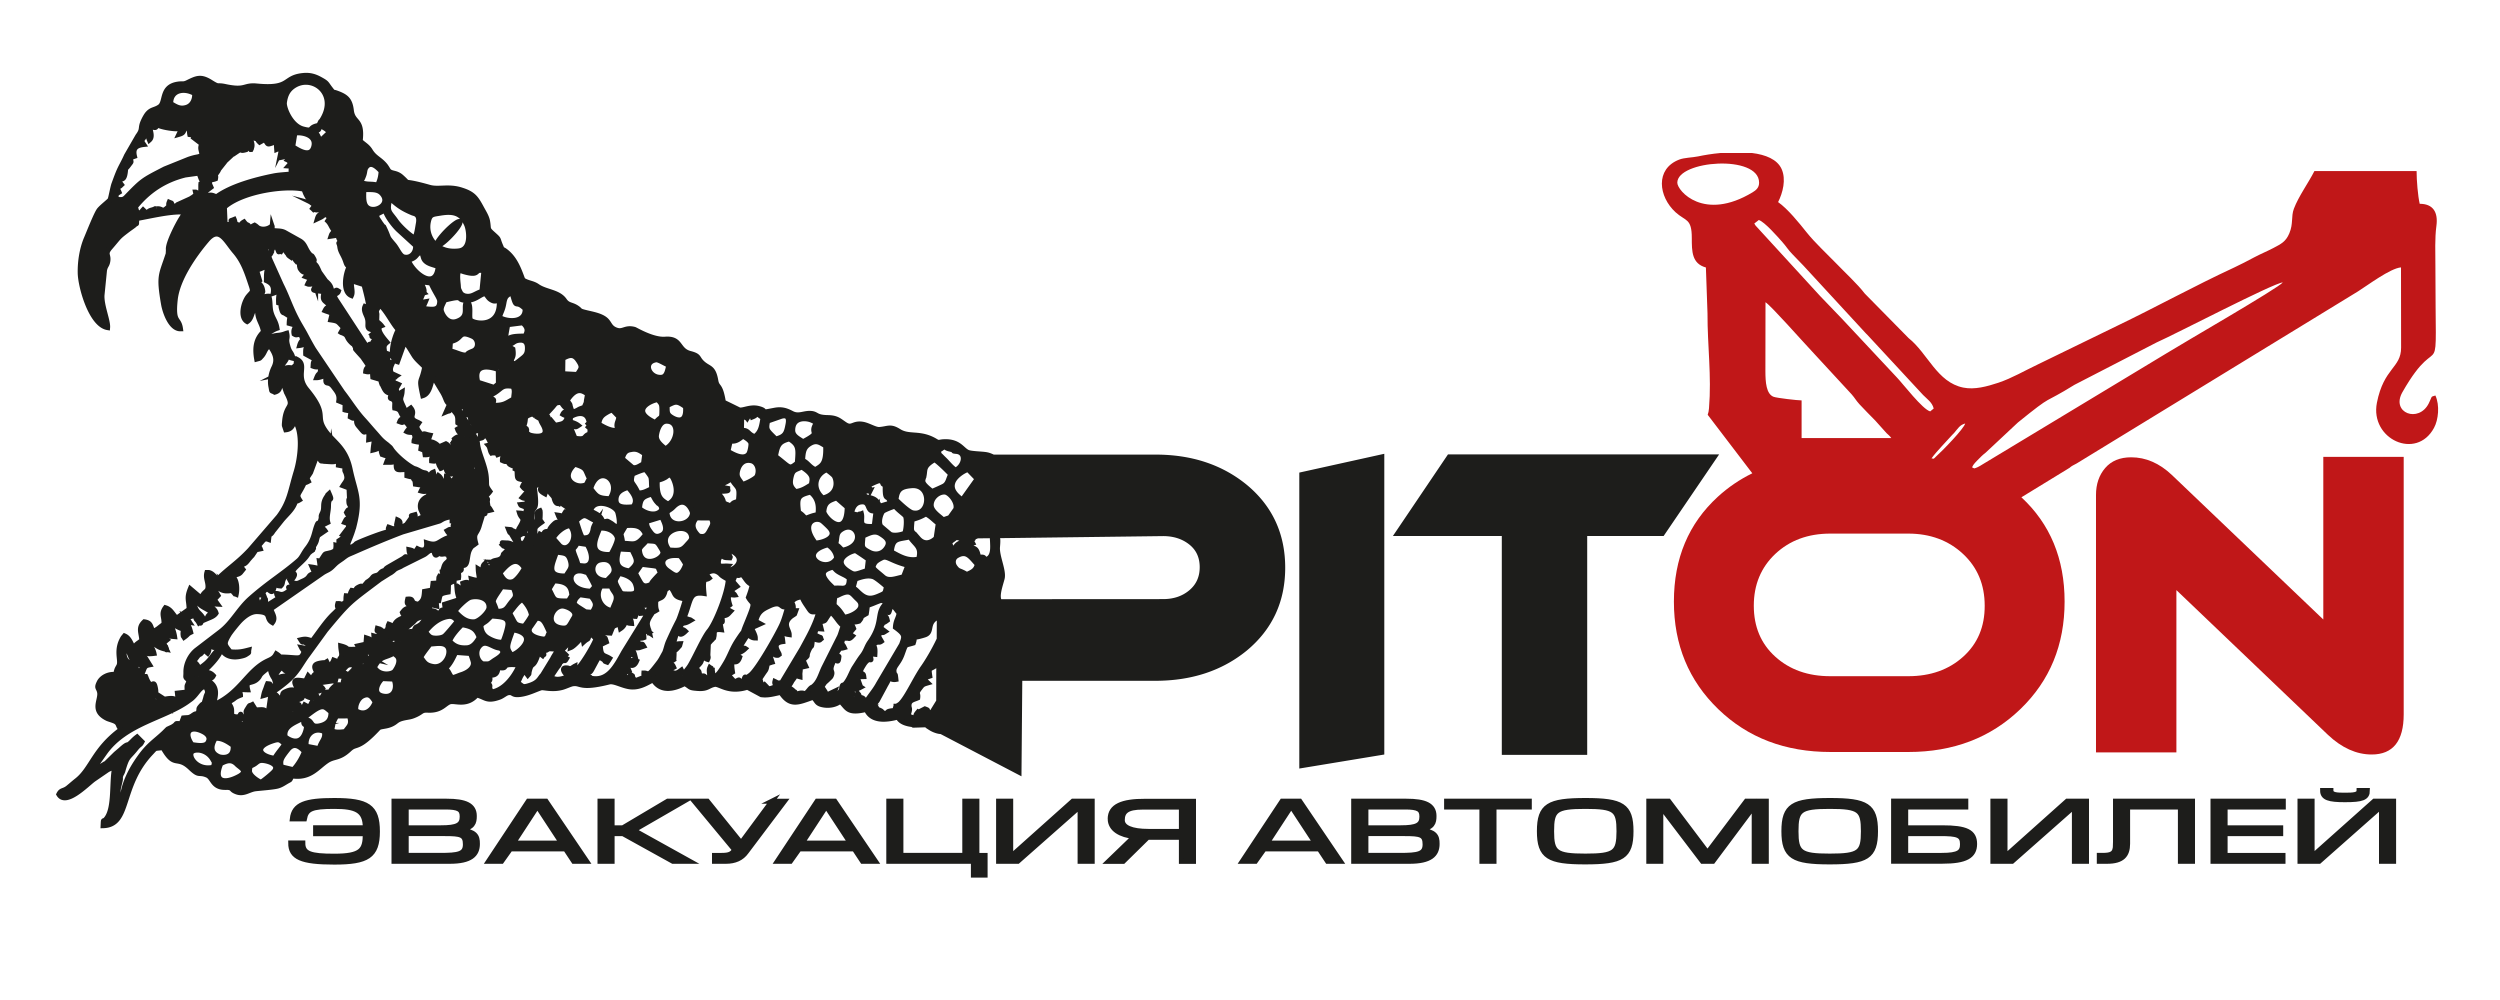
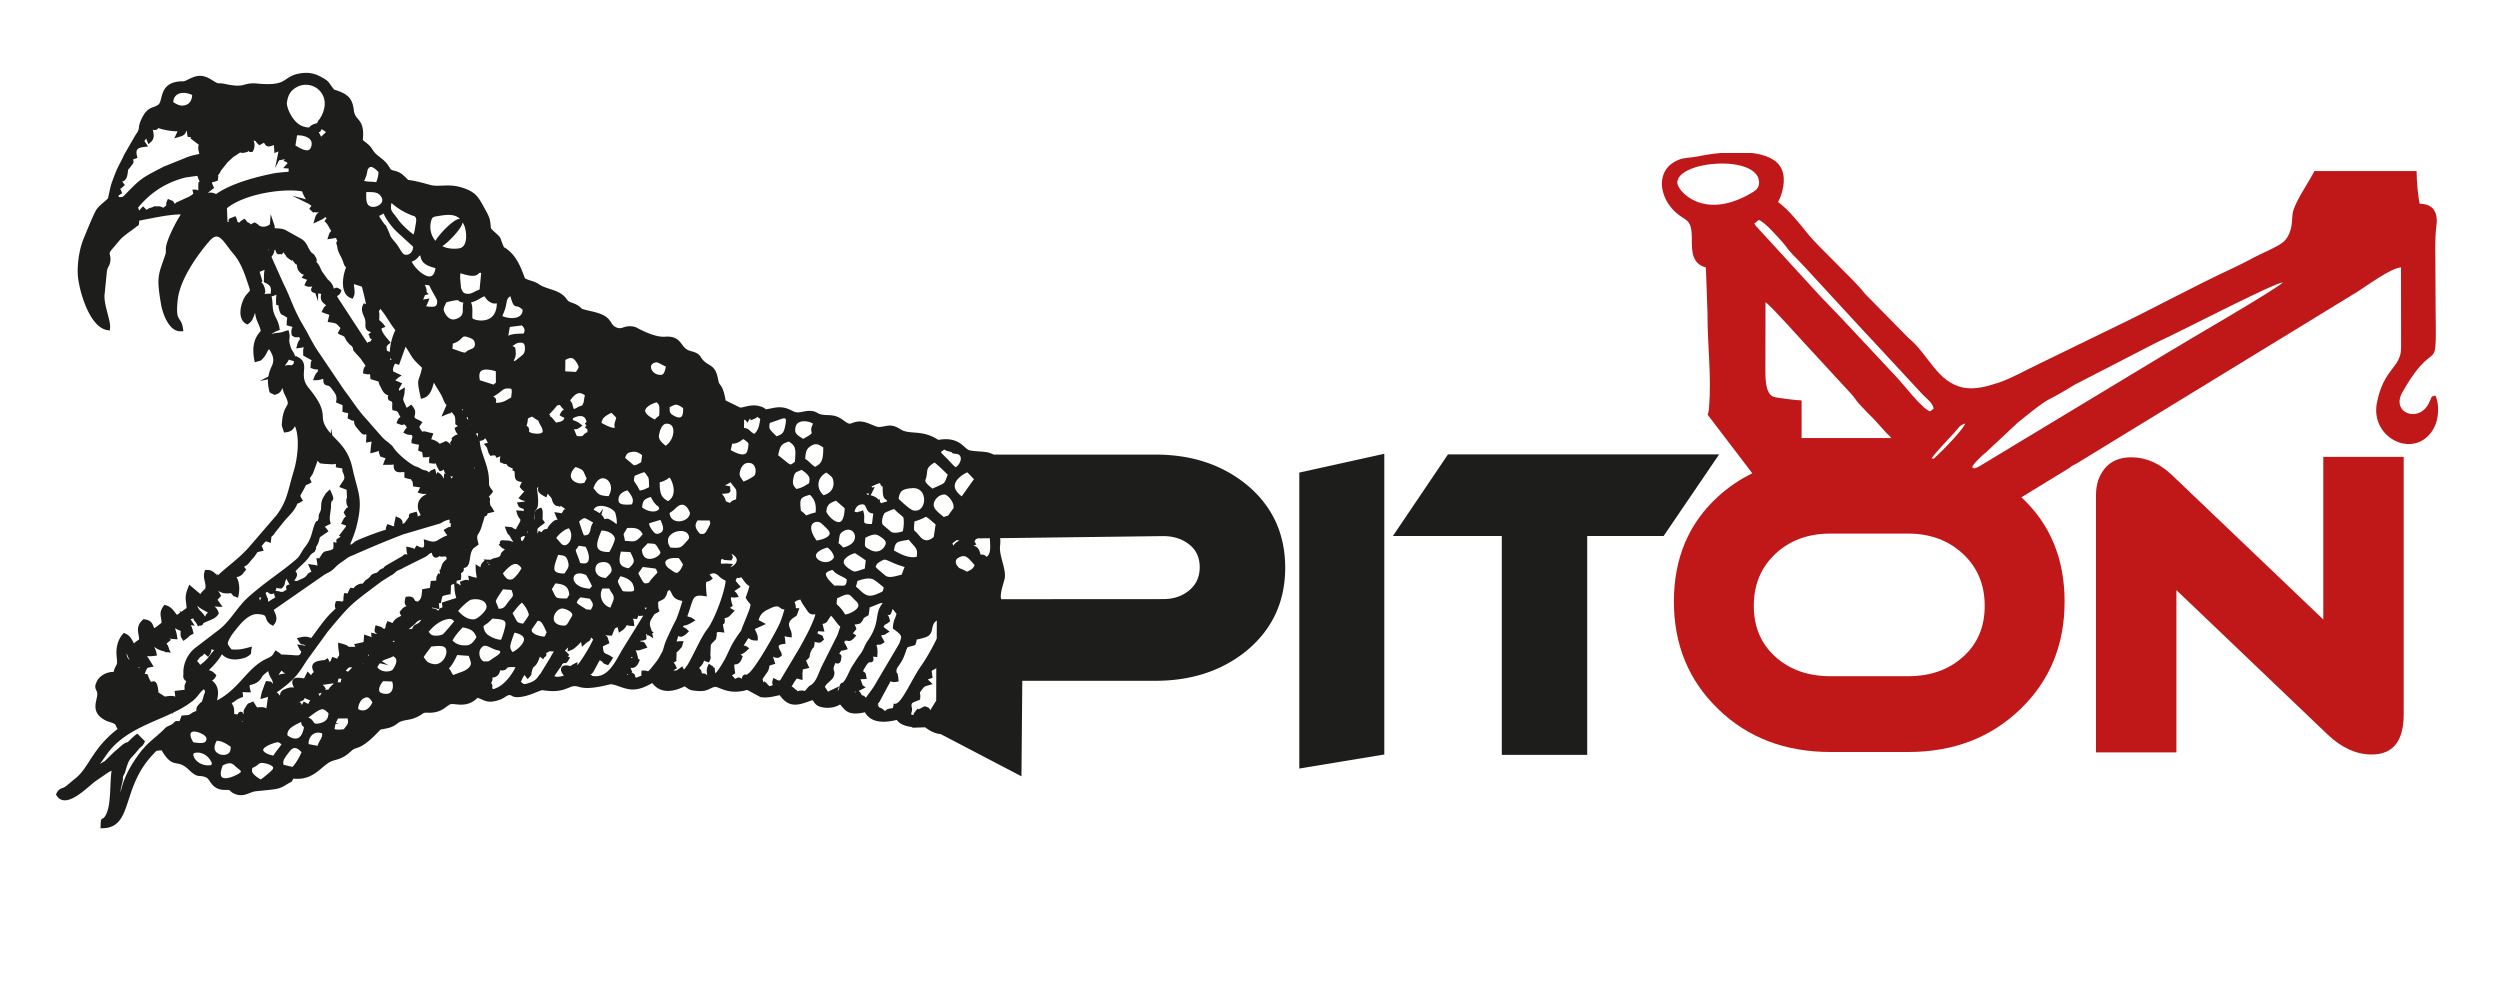
<svg xmlns="http://www.w3.org/2000/svg" xml:space="preserve" id="Слой_1" x="0" y="0" style="enable-background:new 0 0 250 100" viewBox="0 0 250 100">
  <style>.st0{fill:#1d1d1b;stroke:#1d1d1b;stroke-width:.5;stroke-miterlimit:10}.st1{fill:#c01718}</style>
  <path d="M21.16 64.37c0-.01-.01-.02-.01-.02-.17.44-.04.17.01.02zM16.63 64.92h-.01c.16.33-.23-.77.01 0zM31.24 55.01c0 .09.27-.49 0 0zM72.98 55.68c.07.2.04-.12 0 0zM64.97 63.29c-.5-.29-.02.02 0 0zM28.12 15.05c-.02.02-.01.09 0 0zM32.08 70.11v-.02c-.01-.01-.02-.01-.03-.01.02.01.02.02.03.03zM64.97 63.29v-.01c.01.01 0 .01 0 .01zM66.67 67.14c-.18-.25.11.42 0 0zM25.05 14.86c-.24-.04.17.24 0 0zM31.46 20.42c.06.03.19.05 0 0zM45.33 44.31c1.06.42-.37-.27 0 0zM15.62 20.87c-.05 0-.27.02 0 0z" class="st0" />
  <path d="M92.28 72.49c.64-.02.18-.07.56.17.21.13.29.2.56.32.29.12.5.17.73.18l7.77 4.06.08-9.39h13.54c3.57 0 6.56-.98 8.98-2.95 2.51-2.08 3.77-4.78 3.77-8.11 0-3.33-1.26-6.04-3.77-8.11-2.42-1.97-5.4-2.95-8.94-2.95H99.32c-.21-.1-.42-.19-.62-.23-.43-.1-1.62-.09-1.95-.26-.56-.27-.86-1.09-2.3-1.05-.61.02-.51.18-.93-.08-1.52-.9-2.61-.32-3.62-.96-.88-.55-1.06-.25-1.96-.18-.43.03-1.13-.45-1.71-.53-.95-.14-1.03.48-1.72.03-.58-.38-.8-.67-1.72-.69-1.27-.02-1.04-.38-1.73-.42-.7-.04-1.2.36-1.89-.01-.61-.32-1.05-.43-1.73-.3-1.72.33-.46.09-1.63-.19-.79-.19-1.52.25-1.89.15-.02-.01-1.25-.62-1.58-.77-.31-1.9-.62-1.35-.76-2.16-.25-1.43-.72-1.16-1.37-1.79-.51-.49-.23-.67-1.19-.92-1.3-.33-.85-1.56-2.52-1.43-1.22.09-2.92-.94-3.05-.98-.92-.25-1.13.29-1.78.08-.7-.23-.68-.66-1.08-1.03-.53-.48-1.52-.6-2.21-.79-.51-.14-.28-.14-.69-.42-.54-.36-.88-.22-1.24-.74-.6-.87-1.86-.83-2.7-1.41-.48-.34-.94-.3-1.45-.63-.02-.03-.04-.11-.04-.09-.01.02-.03-.07-.04-.09-.37-1.01-.77-2.02-1.66-2.7-.46-.35-.25.04-.48-.5-.37-.85-.08-.6-.77-1.22-.63-.56-.4-.45-.56-1.31-.08-.41-.36-.86-.58-1.26-.55-1.02-.82-1.45-2.03-1.83-1.3-.42-2.29-.01-3.2-.27-3.06-.87-1.73-.09-2.8-1.04-.52-.46-.96-.3-1.26-.6-.06-.06-.23-.4-.4-.59-.52-.61-1.02-.72-1.44-1.41-.3-.49-.62-.61-1.02-.99.27-2.3-.75-1.72-.89-3.1-.13-1.02-.51-1.34-1.39-1.67-.52-.2-.36 0-.68-.42-.46-.59-.31-.58-1.02-.97-.52-.29-1.03-.46-1.72-.39-2.06.2-1.18 1.39-4.65 1.05-1.34-.13-1.06.5-3.16.05-.88-.19-.54.13-1.42-.42-1.01-.64-1.43-.42-2.35.03-.41.2-.48.08-.94.15-1.74.25-1.18 1.82-1.84 2.27-.49.34-.83.22-1.25.75-.12.16-.28.45-.36.63-.38.81-.02.8-.57 1.54l-1.13 1.96c-.22.5-.42.84-.66 1.33-.23.49-.4.98-.6 1.52-.12.33-.31 1.43-.39 1.57-.07.12-.86.73-1.09 1.03-.29.39-.99 2.17-1.27 2.83-.42.98-.64 2.25-.62 3.44.02 1.39 1.08 5.21 2.74 5.48.06-.68-.62-2.19-.56-3.25l.25-2.49c.09-.43.22-.45.3-.76.21-.82-.36-.78.28-1.52.98-1.13.71-.96 1.88-1.84.06-.04.47-.33.51-.37.35-.34.18.11.27-.68 1.33-.23 3.52-.78 4.83-.63l-.38.6c-.35.54-1.4 2.56-1.3 3.16l-.02.4c-.7 2.17-.97 2.1-.47 5.01.15.87.74 2.51 1.7 2.49-.16-1.18-.79-.48-.53-2.9.21-2.05 1.87-4.44 3.18-5.98 1.25-1.46 1.85.08 2.79 1.17.87 1.01 1.22 2.16 1.62 3.35.24.71.14.61-.28 1.11-.48.59-.87 2.1-.11 2.53.41-.26.44-.82.68-1.22.09-.14.22-.3.36-.42v-.06l.04.02c.28-.23.59-.3.69.19.04.21.03.34.08.54.03.12.06.21.09.29.01.01.01.01.02.01v.02c.06.14.13.25.25.48-.43.16-.13-.29-.41.31.01.04.03.07.04.1l.36.21c-.27 0-.29 0-.36-.21l-.06-.04c.01-.03.02-.04.03-.06-.01-.03-.02-.04-.03-.08l.19-.71c0-.01-.01-.02-.01-.03-.49-.41-.32-.04-.15-.64-.57-.14-.13-.03-.55-.28l-.16-.1-.04.04c-.16 1.43.4 1.61.57 2.66-.73.7-.89 1.56-.68 2.73.37-.1.25-.04.47-.27.38-.4.31-.78.83-1.07.53.73.83 1.36.41 2.2-.27.55-.42 1.26-.28 1.92.11.57 0 .31.37.53.67-.18.39-.6.74-1.13.08.12.01-.04.12.25l.31.9c.91 1.73-.05.97-.19 3.01-.01.08-.02.24-.01.31l.14.42c.56-.06.69-.41.88-.93.89 1.14.58 3.75.15 5.14-.59 1.95-.64 2.97-1.74 4.46L25 54.98c-1.2 1.29-2.08 1.8-3.24 2.93-.29-.2-.49-.58-.89-.66h-.18c-.15.53.12.9.11 1.43-.01.57-.4.39-.66 1.12l.84.44c.36.09.29.16.78.18l-.35-.49c.03-.02.09-.08.1-.06l.3-.32c-.29-.51-.47-.67-.52-1.24.63.52.86.95 1.95.72.02.03.04.04.05.09.01.06.09.14.11.16.07.07.08.1.09.11.02 0 .06.01.13.04.11-.51.07-1.32-.25-1.67-.55.46-.52.37-.14.91-.25-.06-.42-.1-.57-.16-.08.09-.17.08-.29-.18.1.09.19.14.29.18.15-.18.23-.77.27-.81.24-.23.76-.16 1.05-.38.02-.02.05-.04.07-.06l.25-.31-.27-.35c-.01-.02-.05-.06-.06-.09.52-.08.6-.19.9-.58l.28-.32c.02-.02.05-.04.06-.05l.35-.52c.01-.02.03-.05.04-.06l.43-.09c-.15-.41-.41-.03.11-.65.25-.3.35-.43.72-.29.09-.79.09-.24.44-.83l.86-1.08c.48-.59 1.04-1.02 1.31-1.69.24-.6-.12.01.48-.36-.29-.46-.14-.54.17-1.1.53-.97.07-.4.72-.76l-.1-.22a.405.405 0 0 0-.03-.1c-.08.19-.06-.16 0 0 .01-.02.02-.04.03-.07 0-.01.3-.45.32-.49l.47-1.27c.01-.03.04-.05.05-.08.01-.03.03-.06.05-.08 0 0 .1-.27.11-.29.07-.28.06-.48.11-.76.08-.51.13-.82.21-1.29.31.56-.55.65.32 1.19-.32.37-.19.19-.24.83.31-.12.27-.25.46-.36.1.19.23.47.28.69-.14-.33-.26-.32-.63-.15-.23.11-.15.08-.29.22.21.3.08.16.42.23.04.01.14.01.18.01.07.01.17.01.28.02.35.02.69.06.92-.14l-.73-.74c.08-.16.13-.22.16-.25l.01-.13c.02.12.03.08-.01.13l-.04.37c.1.03.37.12.48.17.44.22.1-.12.42.36-.12.21-.19.08-.21.59l.69.13c-.13.63.02.32.14.96.08.42-.18.63-.38.96l.61.23.05 1.07c0 .38-.1-.24-.06.36.02.23.07.18.21.52-.36.43-.19.04-.45.5.26.52.19.05.31.42-.38.45-.2-.03-.5.57.03.01.08-.01.1.03.01.03.07.02.09.02l.42-.2-.22.51c-.04.34.11.07-.13.3l-.43.57.39.15c-.11.31-.09.03-.46.24l-.33.22c.01.63-.12.2.17.51-.11.05-.16 0-.46-.07.01.18-.06.43.01.5.05-.01.11-.02.19-.03-.1.06-.16.06-.19.03-.25.05-.11.08-.22.13l-.28.11c-.03.01-.07.02-.1.02-.58.16-.42-.01-.78.54l.39.18c.14.06.21.07.34.14-.21.17-.7-.01-1.02-.05.14.92-.07.16.41.65-.34.23-.56.05-1.14-.03l.28.65c-.78.12-.38.33-1.06.68l-.35.16c-.41.22-.5.16-.97.02l.28.52c-1.18-.09.11.03-.81.57-.47.27-.62.05-.92.04.02.13.02.1.06.19l.15.27-1.34.85.03-.54c-.05-.34.06-.05-.1-.29-.32.24-.18.39-.37.75-.76.1-.42 0-.99-.07-.15.2-.03.26-.33.43-.13.07-.21.09-.27.1l-.21.24c.06-.21.11-.22.21-.24.3-.34.63-.7.84-1.05l.47.5c0-.33-.01-.15-.07-.42-.01-.03-.05-.13-.05-.17a.783.783 0 0 0-.03-.14c-.21.3-.08-.33 0 0 .01-.02.02-.03.04-.06.26-.45.35-.14.7-.11-.17-.46-.35.01-.03-.43.49-.67.72.41.96-.19.22-.55-.17.18-.13-.32.15-.11.25-.16.38-.34.27.23-.01.25.48.29.25-.24.12-.31.29-.69.16-.35.21-.31.47-.49.07.11.22.83.53.31.35-.59-.33-.2.02-.76.18-.29.96-.89 1.28-1.34.03-.04.24-.35.25-.35l.33-.27c0-.02.01-.07.05-.2.09-.28-.02-.01.17-.33.28-.46.15-.47.35-.93l.7-.48c-.29-.42-.79-.31.28-.83-.15-.56.07-1.08.07-1.65 0-1.1.47-.29.06-1.23-.28.26-.03.01-.23.29-.52.75-.17 1.08-.44 1.64-.23.46-.04.29-.17.71-.24.79-.15-.09-.4.59-.26.69-.26 1.35-.96 2.25-.4.52-.51.92-.87 1.23-1.51 1.32-2.97 2.17-4.79 3.78-1.14 1-1.81 2.41-3 3.32L19.66 65c-.64.5-1.09 1.41-1.07 2.22.01.59-.13.44.32.83-.21.71-.23.21-.19 1.15l-.98.11.07.67-.31.16c-.05.08-.15.14-.2.11l.2-.11c.1-.16.02-.4-.87-.25-.08.34-.04.43.09.73l-.42-.32c.03-.08.07-.08.18-.35l-.68-.44.12.81c-.33-.07-.59-.11-.58-.48.01-.64.35-.2.21-.99-.22-1.17-.35.41-.94-1.09-.01-.03-.02-.07-.04-.11l-.66.03c-.55-1.62-.12-.8-1.08-1.47-.54-.38-.48-1.13-.24-1.64.18.24.38.94.55 1.23.37.64.63.51 1.19.83-.15.19-.34.38-.13.77l.08-.2c.01-.02.02-.07.04-.1.15-.4.19-.54.64-.62l-.42-.68c-.04-.03-.31-.18-.33-.2l-.07.21c-.03.05-.04.09-.04.1-.02 0-.03-.01-.07 0-.3.02-.25-.2-.31-.3.59-.53-.28-.49.81-.33-.01-.04-.05-.12-.06-.1-.01.04-.21-.22-.15-.38.92.15-.33.72 1.08.54-.11-.53-.43-.74-.44-1.27.63.33.67.66 1.67.86-.03-.06-.07-.16-.14-.34-.02-.04-.09-.22-.09-.24 0-.04 0-.07-.01-.1-.05.01-.02-.11 0 0 .02 0 .04-.02.08-.07l.22-.18c-.47-.31-.21-.24-.53-.05l.09-.67c.66.27.05.28 1.21.38-.09-.63-.41-1.22-.5-1.74.61.49.27.64 1.5 1.04-.16.25-.11-.03-.15.24l-.01.19c.04.32 0 .16.11.34.44-.31.27-.31.66-.5-.35-1.39-.63-.62-1-1.07.32-.2.34 0 .89.08-.02-.03-.05-.12-.06-.1l-.39-.6c.6.17.36.17 1.01-.02.11.6.11.28.38.77.03-.02.07-.07.08-.05.1.21.13-.08.15-.1.09-.07.17-.17.23-.23-.41-.81-.8-.5-1.03-1.96.43.11.43.37.78.62.34.24.65.35.97.59-.12.5-.2.16-.39.72.35-.15.72-.26.92-.57-.12-.41-.37-.45-.66-.8l-1.92-1.63c-.39.96-.13 1.12-.12 2.05l-1.25.89c-.42-.42-.56-.88-1.12-1.05-.47.64-.08.92-.15 1.65-.25.18-.37.28-.55.42-.27.2-.34.18-.54.37-.27-.61-.2-.93-.87-1.03-.65.6-.29 1.07-.25 1.86-.44.36-.54.32-.81.78-.3-.47-.42-1.02-.92-1.23l-.14.17c-.74 1.2-.24 2.16-.38 2.7-.08.29-.27.33-.35.99-.76-.09-1.43.31-1.66.78-.3.6-.06.51.04.99.16.79-.85 1.84.77 2.63.19.09.7.21.88.35.31.23.16.44.53.73-2.73 1.98-2.97 3.93-4.44 5.1-.33.26-.55.46-.88.73-.47.39-.7.19-.94.67.7 1.19 2.8-.98 3.47-1.48l1.4-.96c.26-.15.46-.18.74-.34-.36 1.45.01 4.09-.84 5.2-.35.46-.3-.11-.34.72 2.74-.07 1.6-3.93 4.81-7.3.51-.54.26-.39 1.17-.51 1.2 2.12 1.37.71 2.76 2.03.92.88.78.36 1.65.72.52.22.53.94 1.31 1.17.35.1.67.04.86.07.44.08.21.22.76.43.74.29 1.24-.21 1.89-.3.49-.06 1.78-.15 2.23-.27.33-.09.56-.24.84-.41.55-.33.3-.07.61-.61 1.81.28 2.52-.85 3.49-1.5.73-.49 1.21-.19 2.22-1.13.47-.44.56-.28 1.14-.59.79-.42 1.78-1.57 1.85-1.61.29-.14.76-.1 1.28-.35.5-.24.44-.42 1.13-.59.59-.14.71-.08 1.29-.35.64-.3.54-.48 1.19-.45 1.44.07 1.72-.79 2.31-.86.54-.06 1.63.42 2.57-.66.87.21.98.68 2.25.23.35-.12.64-.42.91-.46.54-.08.33.28 1.16.18.86-.1 1.61-.52 2.13-.67.22-.06 1.1.24 2.11-.04.3-.08.82-.33 1.04-.36.83-.14.65.57 3.64-.18.54-.14 1.42.47 2.29.5.87.03 1.59-.46 2.11-.72.77 1.27 2.12.91 3.16.37.67.38.38.43 1.34.5.96.06 1-.28 1.64-.41.5-.1 1.35.89 3.29.28l1.39.75c.72.1 1.3-.11 1.95-.23.95 1.44 1.75 1 3.22.49.43.33.27.66 1.13.78.54.08 1.18-.04 1.6-.39.7.65.67 1.29 2.6.82.53 1.27 2.1 1.05 3.17.76.32.74 1.56.82 2.48.79zm24.03-19.13c1.1 0 2.03.3 2.78.9.75.6 1.13 1.42 1.13 2.46s-.38 1.87-1.13 2.5c-.75.63-1.68.94-2.78.94l-16.34.01c-.35-.52.04-1.55.24-2.31.21-.78-.54-2.2-.46-3.17.05-.61.06-.85-.08-1.12l16.64-.21zM93.85 72.28c-.05.01-.14 0-.32-.06.26-.52.18-.34.32-.32v.38zm.02-2.15-.79 1.28c-.55-.17.05.04-.24-.23-.23-.22.1-.12-.35-.29l-.31.16c.06.27.06.2.15.38.06.11.17.26.22.35-.35-.06-.1.1-.42-.26-.29-.32.12.13-.11-.14-.14-.16.1-.05-.2-.2-.41.49-.15.29-.09.68-.63-.11-.54-.16-.97-.27-.14.22-.05-.5-.07-.02.03.01.04.01.07.02.03-.05.07-.14.13-.33.14-.44.01-.42.01-.71.01-.55.45-.57.87-.76.06-.45-.13-.38.04-.72l.1-.15c.01-.02.04-.05.06-.07.3-.41.33-.42.81-.56l-.25-.24c-.12-.16-.1.01-.12-.25l.57-.19c-.13-.88-.06-.62.54-1.02.07-.59-.3-.58-.01-.81.02-.02.19-.09.37-.26l-.01 4.61zM81.05 49.21c.82.65.84 1.49.74 2.25-.57.09-.78.22-1.23.37-.3-.27-.26-.31-.7-.61-.2-1.49-.06-1.7 1.19-2.01zm-1.49-.05c-.51-.46-.61-.79-.44-1.5.17-.7.4-.65 1.06-.96 1.22.78 1.06 1.15.95 1.78-.53.32-.9.59-1.57.68zm2.69 2.95c.14.11.51.46.65.61.97 1-.52 1.54-1.36 1.59-1.58-2.07.04-2.73.71-2.2zm.53 2.37c.35.21.84.68.88 1.33-.99 1.74-4.13-.46-.88-1.33zm.47 2.23c.39.21.21.28.8.59.44.23.47.21.87.5.02.63-.11 1.06-.75 1.02-.97-.06-.7.12-1.05-.22-1.62-1.53-.29-1.7.13-1.89zm3.59-.78-.13 1.12c-1.19.39-1.23.47-1.74.16-2.1-1.24.33-2.21.6-2.14.05.01 1.18.77 1.27.86zm-.54-2.33c.66-.29 1.15-.59 1.75-.22.54.34 1.12.75.53 1.52-.42.55-1.08.62-1.63.33-.88-.46-.72-.53-.65-1.63zm-2.52 5.93c1.2-.62 1.33-.26 1.85.26.28.27.49.43.45.83-.06.59-1.14 1.08-1.68 1.1-.38-.59-.5-.76-.99-1.2.02-1.17.23-.92.37-.99zm2.24-.15c-.3-.26-.37-.38-.71-.61l.23-.86c.58-.22 1.23-.42 1.79-.24.32.1 1.25.92 1.25.92.01-.02.05.04.07.07-.15.64-.09.64-.64.88-.75.34-1.28.46-1.99-.16zm2.31-1.67c-1-.87-1.19-.85-.86-1.41.13-.22.54-.43.73-.52.52-.25.82.29 2.59.75l-.44 1.15c-.78.17-1.48.49-2.02.03zm.8-2.52c.14-1.41.61-1.23 1.86-1.5.55.84 1.22.96.87 2.22-1.14.24-1.94-.31-2.73-.72zm2.7-1.35c-.75-.88-.74-.43-.62-1.88.61-.19.84-.27 1.38-.57.52.26.82.64 1.24.94l-.22 1.49c-.64.6-1.27.61-1.78.02zm1.29-3.35c.01-.68.66-1.3 1.34-1.29.45.01 1.17.85 1.15 1.49 0 .08-.01.13-.01.2l-.62.87c-.17.06-.38.12-.65.23-.44-.4-1.22-.88-1.21-1.5zm1.18 3.21c-.01-.03-.02-.04-.02-.06h.37c-.01.09-.02.13-.35.06zm.63-.07h.13c.26.08-.21-.07.13.42l.48-.35c-.02-.02-.04-.05-.06-.08l.5-.01-.14.21.41.11c.01-.02.05 0 .07.01-.01 1.17-.3 1-.51 1.08-.15-.33.09-.54.17-.75-.64.23-.44.52-.93.66-.16-.56-.41-1.01-.25-1.3zm1.75 3.82c-.8-.48-.81-.26-1.16-.73-.3-.39-.24-.91.16-1.14.97-.57 1.33.06 2.05.85-.13.61-.49.77-1.05 1.02zm2.48-3.88c.06.07.07.19.09.52.02.56.12 1.47-.46 1.79-.75.26-.03-.2-.7-.17-.15.01-.08.07-.24 0-.18-1.01-.41-.8-.99-1.06.27-.67-.05-.17.41-.33l-.27-.5c.46-.25.23.35.38-.11.01-.03.05-.01.08-.02-.01-.04-.01-.07-.02-.1l1.72-.02zm-2.36-6.63.92.95-1.44 2.02c-.03.01-.08.03-.11.05-.48-.38-1.16-.93-.88-1.73.2-.58.99-1.12 1.51-1.29zm-2.64-2.1c.11-.08.21-.14.29-.19.11.05.11.15.5.25.89.21.06.18.69.24 1.02.09.84 1.41-.08 1.88-.38-.25-.61-.54-.96-.91-.14-.15-.25-.24-.43-.43-.29-.3-.2-.11-.33-.52.23-.41-.01-.07.32-.32zm-1.75 2.71c.12-.63-.08-.93 1.04-1.59.32.14 1.5 1.32 1.64 1.49-.24.31-.23.85-.66 1.13-.17.11-1.01.47-1.22.57-1.25-.96-.91-1.05-.8-1.6zm-1.27 1.02c2.13-.19 1.89 3.11.12 2.71-.41-.09-1.35-1-1.66-1.3.1-1.04.48-1.32 1.54-1.41zm-.6 3.03c.16.26.09 1.38-.07 1.72-.41.19-1.14.29-1.46.1-.03-.02-.94-.79-.94-.8-.29-.48.05-1.33.21-1.49.13-.13.98-.46 1.22-.52.29.39.93.81 1.04.99zm-3.51-2.56c-.12-.48-.15-.21-.32-.44.29-.15.85-.44 1.28-.56.73.5-.24.15.92.64l.36.19c-.08.32-.22.46-.32.67-.4-.57.26-.25-.43-.6.01 1.26.32.41.5 1.37l-1.07.32c-.16-.41-.34-.66-.75-.8-.41-.15-.38.06-.92-.41.2-.33.37-.31.75-.38zm-.96 1.16c.87-.13.65.69 1.07.86.21.08.39.02.49-.14l-.21 1.71c-1.73.14-1.11-.57-1.28-1.26-.29.12-.14-.17-.3.42-.32-.49.08-.22-.5-.4.1.51.31.68.59 1.12.01.02.04.05.05.08l.08.23.02.02c.02.04.04.06.05.08.04-.07.08.11 0 0-.01.01-.01.03-.02.05l-.06-.16-.95-.84c.01-.73.17-1.65.97-1.77zm-1.8 4.82c-.31-.22-.31-.36-.71-.59.2-.67 0-1.1.58-1.48 1.5-1.01 2.65 1.56.13 2.07zm.45-4.31c-.03 3.05-2.03 1.37-2.34.5.06-1.01.54-1.16 1.28-1.42l1.06.92zm-1.35-3.17c.27.28.65 1.84-1.08 2.26-1.07-.87-.87-2.3.37-2.83.16.1.56.41.71.57zm-.8-2.95c.06 1.85-.38 1.96-1.03 2.38-.63-.28-.75-.7-1.28-.93.05-.92.13-1.32.75-1.69.69-.41 1.07-.03 1.56.24zm-1.48-2.6c.16.06.4.18.52.29-.05.62.02-.02-.14.32-.39.84.66.61-1.17 1.58-.38-.29-1.03-.53-1.03-1.15 0-1.37 1.35-1.22 1.82-1.04zm-1.36 4.31c-.86.7-.68.46-2.19-.67.21-1.07.32-1.48 1.4-1.74.94.59.91.98.79 2.41zm-2.98-4.14c.13-.7.98-.68.96-.64l-.17.17c-.02.02-.07.13-.09.1-.02-.03-.07.07-.1.11l.63-.22c.66-.25.97-.02.83.72-.17.92-.28 1.26-1.23 1.5-.14-.1-.05-.04-.19-.18-.72-.71-.79-.77-.64-1.56zm-2.59.1c.01-.45-.06-.44.19-.83.07.02.11.02.14.02-.01-.05.11.01 0 0 0 .02.02.05.08.1.02.02 0 .4.11.16.01-.02.03.07.05.1.2-.32.06-.29.37-.53.01.02.01.05.01.05l.12.37c.55-.22.08-.17.49-.33l.58.42c-.15.94-.24 1.44-.83 1.88-.82-.31-.55-.74-1.5-.61.17-.63.18-.09.19-.8zm1.54 5.37c-.11.24-1.14.77-1.47.81-.31-.56-.68-.7-.43-1.51.17-.54.6-1.04 1.36-.85.54.14.83.9.54 1.55zm-2.67-3.55c.64.18 1.09-.39 1.28-.47.26.16.7.4.78.71.04.18-.08.89-.23 1.09-.49.65-1.59 0-2.07-.28l.24-1.05zm-.26 4.76-.76-.15c.51-.29-.01.02.24-.27.03-.04.05-.06.07-.09-.18.06.18-.24 0 0 .03-.01.08-.03.16-.07l.15-.07c.77-.43.36-.41.84.18.41.5.5.52.37 1.74-.49.2-.42.08-.74.44-.25.01-.27-.06-.3-.07l-.15-.05c-.13-.02-.01-.12-.22.06-.09-.23-.07-.31-.13-.47-.19-.49-.33-.3-.49-1.06.22.09.3.18.55.16.75-.04.29-.11.41-.28zm-.93 7.37c.01-.44.22-.6.49-.77-.1.35.23.32.63.34.01-.05.01-.08.02-.1-.01-.03-.02-.05-.03-.1-.01-.02-.01-.06-.02-.09l-.04-.08-.22-.23c.28-.31.53-.07.74.06 1.33.86-.24 2.07-.92 1.75l.32-.38c-.55-.04-.99.17-.97-.4zm-2.19-4.42 1.47.01c.26.58.17.65-.16 1.26-.24.45-.45.7-1.08.54-.64-.62-.77-1.2-.23-1.81zm-.4-.47c-.13 1.29-2.5 1.57-2.55-.1.26-.28.31-.2.65-.54 1.24-1.26 1.92.46 1.9.64zm-4.06 7.01c-.01-.02-.03.06-.05.09-.41.2-.75.27-1.01-.06-.1-.12-.54-.93-.59-1.06.25-.34.43-.62.63-.87 1.98.27 1.45.04 1.89.87-1.11 1.14-.87 1.03-.87 1.03zM45.5 61.14c.12-.3 1.13-1.29 1.52-1.4.75-.21 1.94.03 1.88 1.03-.03.46-.98 1.38-1.47 1.41-.95.07-1.53-.65-1.93-1.04zm.23.99c-.26.34-1.1 1.35-1.28 1.48-.23.18-.73.24-1.1.19-.47-.06-.53-.35-.82-.6.51-.67 1.34-1.46 2.39-1.56.39-.03.67.27.81.49zm2.9-.03c.17-.13.3-.31.54-.5.8.08 1.62.05 1.63.78.01.38-.36 1.52-.53 1.84-.54.04-1.09-.19-1.51-.45-.41-.25-.65-.68-.67-1.25.28-.28.28-.22.54-.42zm1.54-3.43 1.15.09c.41.95.21.94-.26 1.54-.4.52-.48.86-1.39.83-.25-.94-.48-.83-.22-1.34.17-.32.52-.79.72-1.12zm-.18-1.37c.6-.68 1.58-1.92 2.45-.5-.18.42-.79 1.25-1.14 1.36-.75.24-1.1-.45-1.31-.86zm1.29 5.69c.64.07 1.54.4 1.34 1.15-.14.54-.94 1.23-1.46 1.37-.56-.75-.49-.82.12-2.52zm1.13-.36c-.91-.11-.86-.25-1.22-.9-.12-.22-.15-.28-.21-.46.37-.43.77-1.08 1.26-1.32.33.31.8.91.91 1.57-.14.32-.56.91-.74 1.11zm.55.2c.03-.1.03-.06.09-.15l.59-.85c.69-.03.82.35 1.31 1.42-.27.42-.06.38-.44.66-.16.04-1.86-.19-1.55-1.08zm1.94-3.92.5-.82c.92.03 1.64.26 1.76 1.22.03.24.13.06-.32.79-1.57 0-1.33-.02-1.94-1.19zm4.77-6.78c-.03.04-.07.1-.15.25-.27.49-.16.49-.29.86-.17.48-.47.57-.98.54-.23-.36-.47-1.23-.63-1.7.96-.9.91-.43 2.05.05.13-.16-.14.46 0 0zm6.05-3.77c0-.49.12-.25.74-.58.3-.16.03-.05.23-.15.13-.06.06-.4.52.04.11.1 1.08 1.96-.41 2.74-.64-.39-1.08-.62-1.08-2.05zm.33 5.2c-.47.2-.75-.03-.95-.29-.24-.32-.45-.58-.45-1.12l1.53-.47c.05.23.9 1.45-.13 1.88zm.49-8.68c-.41-.34-.99-.77-.89-1.39.1-.63.4-1.37 1.01-1.37 1.38-.01 1.13 2.11-.12 2.76zm-.85 5.31c.33.36.43.24.49.78-.55.79-1.73.34-2.23-.12.08-1.01.31-1.17 1.22-1.44.22.24.26.49.52.78zm-1.88-.9c-.56-1.23-.82-.83-.56-1.88.33-.15.94-.42 1.28-.46.13.11.49.59.55.75.1.3.04.79.11 1.17-.48.2-.82.46-1.38.42zm.75 4.16c-.95 1.26-1.2.88-2.29.88-.13-1.22-.39-.59.3-1.77 1.02-.07 1.6 0 1.99.89zm-1.36 1.52c.43.95.8 1.27-.26 2.12-1.43-.19-1.36-1.01-1.04-2.19l1.3.07zm-2.12.48c-2.53.11-1.39-1.81-1.12-2.62.77-.11 1.61.31 1.77.94.09.35-.48 1.41-.65 1.68zm-2.59 1.74c.5.18.11-.16.45.38.16.26.51.94.55 1.09l-.4.46c-2.7-.06-2.38-2.56-.6-1.93zm-.76-2.89.99.15c.73 1.26.46 2.23-.4 2.14-.66-.07-.41.04-.73-.76-.49-1.24-.22-.74.14-1.53zm.48-5.72c-.88.11-2.17-.82-.73-2.16 1.26.39.98.52 1.48 1.45-.35.46-.16.64-.75.71zm-2.23 6-.66-.75c.21-.44 1.01-1.23 1.69-1.26.94 1.13-.13 2.77-1.03 2.01zm-.34.63c.77.11 1.14.05 1.38.81.25.8-.07.95-.43 1.58-2.09.05-1.34-1.17-.95-2.39zm.76 5.41c.53.11 1.35.56 1 1.14-.49.8-.51 1.12-1.21 1.04-1.89-.23-.91-2.4.21-2.18zm1.01-.22c.06-.48.2-.59.56-.93l1.15.17c.51.68.56.87.1 1.59-.21-.01-.5-.03-.67-.05l-.83-.53c-.06-.07-.18-.14-.31-.25zM60 56c.76-.17 1.22.16 1.38.76.17.64-.38.9-.67 1.29-1.73.02-1.77-1.82-.71-2.05zm.11 2.6h1c.15.57.56.68.51 1.27-.03.35-.31.78-.41 1.19-1.18-.16-1.76-1.54-1.1-2.46zm1.77-1.25c.67.08 1.46.44 1.67 1.06.42 1.2-.44.98-1.24.98-.3-.14-.23-.11-.41-.42-.62-1.08-.32-.85-.02-1.62zm2.06-2.41c.13-.34.42-.48.71-.87.9.09.99-.05 1.38.62.09.15.29.42.26.62-.14.76-2.26 1.56-2.35-.37zm4.08.64c.18.24.39.53.55.85-.11.35-.36.89-.72 1.06-.33.16-.66-.14-1.08-.43-.85-.6-.68-1.71 1.25-1.48zM66.91 55c-1.51-1.97 2.11-3.01 2.25-1.26.02.24-.21.45-.41.67-.54.63-.71.67-1.84.59zm1.64-14.33c.17 1.94-1.15 1.28-1.58.92-.3-.26-.24-.53-.26-1.02.84-.44.97-.52 1.84.1zm-2.94-4.69c.24-.04.91.41 1.27.53-.12.53-.21 1.17-.72 1.22-1.26.12-1.92-1.54-.55-1.75zm.18 3.99c.32.4.39.39.4.95 0 1.14-.06.6-.64 1.34-2.78-1.26-.24-2.3.24-2.29zm-2.65 4.98c.61-.11.9.15 1.34.44l-.13.99c-.33.17-.79.54-1.14.33l-.98-.83c.19-.81.56-.87.91-.93zm-.33 3.79c.47.52 1.07 1.27.49 1.94-.86.08-1.7.09-1.7-.7.01-.75.56-1.04 1.21-1.24zm-2.52-7.23c.16-.14.57-.4.93-.52l.67.69c-.05.39-.16.5-.19.75-.04.27.07.19-.01.61-.59.07-1.29-.31-1.8-.62.02-.43.17-.7.4-.91zm.7 8.36c-1.21-.04-1.33-.23-1.92-1.01.75-2.54 3.19-.83 1.92 1.01zm.76 1.3c.08.18.34 1.38.04 1.46-.29.08-.44-.17-.7-.32-.56-.32-.18-.14-.82-.14-.18-.62-.64-.76-1.21-1.07.3-1.33 2.37-.66 2.69.07zm-3.09-8.63.34.31c.02.06-.02.45-.02.56-.69.14-.23.63-1.48.41l-.48-1.16c.62-.09.41.16.81-.11-.24-.19-.52-.27-.81-.37l.03-.5c.65-.41 1.58-.56 1.82.35.11.35.05.3-.21.51zm.1-3.15-.12.67c-.01.3-.09.31-.21.67l-.39.14c-.2.09-.14.07-.23.12-.26.13-.21.12-.57.22l-.12-.29c-.23-.65.04-.24-.41-.87 1.03-1.58 1.68-.83 2.05-.66zm-2.47-3.55c.58-.31 1.04-.51 1.5.16.53.76.31.85-.06 1.45l-1.46-.08.02-1.53zm-1.02 4.85c.33-.39.27-.42.85-.45.75 1.13.19-.17.54.56.25.53-.15.15-.38.63.43.26.21-.13.43.37-.23.64-.56.58-1.21.74-.02-.02-.04-.06-.05-.07-.01-.01-.04-.06-.05-.07l-.2-.24-.16.41c-.06-.18-.13-.54-.17-.68-.18-.59-.17.05-.28-.45.11-.13.56-.61.68-.75zm-.53 7.32c.04.3.02.57.07.8 0 .02.12.32.14.35.08.15.12.18.18.25l.2-.58c.39.16.08-.03.42.32.56-.17-.02.12.54-.37-.14.7-.11.52-.97.54.16 1.26.51 1.01.55 1.03l.29-.81c.15.61.18.26.03.82l.48.33c.82.86.37.55-.12.5-.44.66.04.44-.73.33.25.63.38.29.18.6-.21.32-.12-.02-.45.16-.1.05-1.04.93-.31.83-.64.12-.87-.19-.92.68-.2-.44.11-.15-.32-.37-.25.55.05.25-.15.54-.31.44-.01.18-.49.29.38-1.57-.29-1.25.8-2.03-.26-.4-.13.05-.14-1 0-.02-.01-.04-.01-.08s0-.05-.01-.07c-.57.23-.14.54-.31.97-.08.21-.41.38-.57.9-.29.98-.04.13-.41.86-.32.62-.05.15-.57.78-.19-.65-.22 0-.33-.89.43-.53.9-.18.55-.8.33-.05.08-.01.52.03-.04-1.57.19-.08.31-.97.03-.21-.04-.41 0-.62.14-.92.6.06.24-2.64l.16-.12c.43-.37.26-.43.45-.47.26.83-.38.82.46 1.28l.1-.29c0-.03.01-.07.01-.11.01-.19-.05-.32-.05-.42-.03-.38-.09-.28.18-.55zm-1.18-6.4c.98.62.2-.07.71.8.95 1.61-1.15 1.19-1.34 1.07-.54-.35-.15-.33-.3-.59 0-.01-.03-.03-.03-.04l-.25-.19c.4-.92-.16-.92.91-1.28l.3.23zm-1.62-7.59c.52-.05.78.21.8.7.03.69-.21.88-.55 1.15-.78.62-.67.55-1.06.37-.02-.57.3-.35.16-1.33-.21-.13-.59-.3-.77-.43-.01-.71.13-1.32.25-2.01l1.5-.19c.64.57.44.93.25 1.33-1.42 0-1.9.09-1.91.9.79-.09.66-.42 1.33-.49zm-2.9 5.66c.18-.33.12-.2.45-.41.75-.49.7-.79 1.79-.63.25.41.11.69.08 1.26-.78.42-.95.67-2.11.63.25-.82.06-.4-.21-.85zm-2.48-4.18c-.36.06-1.16-.38-1.58-.41l.06-.87c.36-.24-.03-.01.37-.17.83-.32.53-1.02 1.86-.41.58.27.67 1.2.03 1.46-1.01.41-.14.25-.74.4zm3.27 1.45.01 1.43-.43.36-1.63-.52c-.45-1.68.78-1.72 2.05-1.27zm.56-6.65c.12-.69.28-.76.81-1.05.51 1.9.27.59 1.31 1.62.08 1.4-1.68 1.38-2.57.87.14-.55.31-.64.45-1.44zm-1.3-.33c.44.27.43.04.84.14.11 2.83-2.67 2.26-2.91 1.85-.13-.5.15-1.53-.33-1.81-.45.5.34 1.49-.97 1.97-1.05.39-1.58-.85-1.6-1.12-.02-.34.2-.64.34-.99 2.17-.53 1.04-.03 2.1.02.94.05 1.4-.57 1.94-.68.28.24.31.45.59.62zm-4.07 10.64.6.77c.19.31.15.54.16.91.03.02.07.05.09.06l.17.12c.02.02.06.04.08.06.3.24.29.14.23.34-.28.84.03-.36-.6.04.22.66.69.35 1.08.62-.07.13-.14.27-.26.48-.03-.01-.07-.04-.09-.05l-.36-.23c-.24-.1-.44-.04-.68.17.23.59.98.86 1.47.47.01.03.02.07.03.09.35 1.05.25 1.02.58 1.2l-.39.35c.02.03.06.05.08.07.01.01.05.05.07.06.01.01.04.04.05.06.02.03.03.05.05.07-.02-.26.2.25 0 0 0 .03 0 .06.01.11.03.18.04.3.05.38.02.35-.13-.04 0 0-.2-.03-.18-.08-.25-.3-.33-1.02.11-.11-.01-.89-.07-.45-.21-.35-.28-.87-.43.14-.29-.01-.45.42l-.7-.54-.09-.06c-.17-.1-.27-.16-.32-.21h-.01l-.12.65c-.49-.14-.2-.36-.62-.58l-.59.26c.15.33.42.43.62.64-.66-.22-.23.14-.55-.35-.24-.37-.38-.53-.78-.7l-.73-.2c.39-.25.26 0 .44-.51-.6-.11-.49-.23-.91-.01-.05-.29-.47-.59-.39-.93.01-.03.15-.23.19-.29-.23-.14-.61-.2-.68-.53-.06-.29.24-.5-.13-.96-.32.23-.13.05-.28.37-.01.02-.02.06-.03.08l-.04.15c0-.01-.01.05-.02.07l-.52-1.13c-.02-.04-.11-.29-.11-.31-.05-.3.1-.42.13-.84l-.51.3c-.05-.74-.16-.48.16-1.04l-.18-.08c-.19-.1-.29.04-.37-.35-.12-.57.18-.09.26-.39.01-.04.06-.03.09-.05l-.39-.18c-.12-.1-.12.13-.21-.32-.05-.26.06-.5.17-.74-.51-.34-.43.08-.47-.38-.05-.54-.14.04.29-.48l-.32-.12c-.03-.01-.07-.02-.09-.03l-.17-.04c-.06-.53-.17-.73.24-1.06-.25-.3-1.26-1.4-.56-1.66-.03-.04-.07-.07-.09-.1l-.09-.09-.3-.26.02-.71c-.05-.22-.08-.31.05-.52.24-.4.02-.14.36-.3.66.68 1.19 1.81 1.74 2.39-.32.47-1.13 2.89-.09 3.2l.71-1.98c.26.18.7.97.93 1.33.27.44.75.81 1.08 1.17-.34 1.78-.61.92-.19 2.87.71-.22.78-1.26 1.03-1.91l.85 1.41c.51.79.4 1.17.84 1.35-.02.02-.05.03-.06.04l-.32.73c.55-.23.17.15.4-.58zm-1.31 7.48c-.56-.37-.26-.47-.37-.88-.39.16-.11.29-.52.41-.26-.49-.24-.22-.75-.47-.17-.09-.15-.1-.4-.21-.27-.12-.14-.01-.44-.18-.65-.38-1.45-1.05-1.94-1.65-.14-.17-.16-.24-.26-.36l-.33-.29c-.6-.44-.71-.63-1.19-1.17-.46-.51-.75-.87-1.16-1.32-.83-.91-1.37-1.83-2.09-2.75l-2.9-4.3c-.31-.52-.6-1.06-.88-1.59-.3-.54-.61-1.03-.85-1.51-.59-1.13-.95-2.25-1.5-3.33L27.01 26c-.25-.65-.13-.26.09-.7-.57-.21-.12.64-.5-.23-.14-.31-.13-.44-.31-.76.16-.24.2-.14.31-.4-.1.33.33.81.61 1.04.14-.19.05-.37-.01-.66l.57.09c-.11.52-.3-.14-.03.49.23.54.03.2.34.29.3-.48-.11-.02.12-.58.14.1.01-.05.13.18.01.01.02.05.03.07l.33.46c.22.23.03.17.38.41l.11-.31c.11-.22-.18-.07.14-.16.19.58-.01.52.37.95.1-.03.23.05.3.06.04-.16.07-.32-.01-.46.12.39.09.47.01.46-.03.13-.06.27-.03.41.05.25.07.22.13.31.27.39.5.24.91.32-.09.26-.29.19-.44.38l.65.24c-.29.39-.21 0-.44.5.3.12.79-.21.79.13v.09c-.01-.03-.03-.04-.08.09-.17.38-.36.29.94.46-.23.94 0 .8.52 1.34-.2.46-.18.05-.44.56.3.12.34.09.72.29l-.15.63c.8.12.69.16 1.29.78l-.26.47c.03.02.08.03.11.04.03.01.07.03.1.04.54.24.29.38.77.88.4.41.19.01.41.45.25.49-.18-.01.31.55l.47.52c.02.02.04.05.05.07l.1.15c.79 1.1.22.51.15 1.21.65.16.35-.28.83-.09.03.64-.21-.32-.12.66l.8.24c0-.05.01-.03.03.01l.02.01c.09.28.03.09-.02-.01l-.03-.01a1.43 1.43 0 0 0 .08.37l.74-.04c.03.47-.03.09-.56.4.2.41.3.6.85.66-.37.68.02.43.13.61.19.3.06-.25.16.35 0 0-.02.43-.01.5.7.13.5.45.88.86-.12.35-.24.14-.38.5.45.17.08-.01.62.03l.36.46c-.04.31-.14.28-.27.5.37.19.73-.12.81.52v.07c0 .02-.01.05-.01.07 0 .02-.08.2-.08.3.8.22.82-.1.69.78.33.13.18.09.52-.01-.16.37-.17.13-.1.59.6.02.51-.35.73.22.08-.11.16-.08.02.06-.01-.02-.01-.04-.02-.06-.05.07-.09.18-.08.39.49.07.24-.02.59-.09.1.24.06.26.14.46.01.04.07.17.09.19l.11.19c.04-.01.08-.06.09-.07.08-.08.15-.18.16-.25-.04-.04-.08-.08-.12-.13.1.03.12.08.12.13.07.07.13.13.17.18.16.24.13.5.38.63.55.28.21-.33.67.04.26.21.08-.01.01.23a.94.94 0 0 1-.43.57c-.2-.04-.2-.37-.5-.48l-.06.83c-.49-.2-.33-.67-.74-.96-.17.29.11.29-.13.53zm-1.32-18.8c.1-.39-.17-.68-.3-1.11l1 .12c.47 1.04.88 1.49.88 1.83-.01 1.03-.81.79-1.63.73.01-.33.07-.35.21-.69-.83.14-.68.01-.75-.02.14-.42.1.17.38-.52-.3-.18-.48-.03-.76-.29.26-.56.17-.34.46-.23.4.16-.16.37.51.18zm6-2.2-.2 2.05c-.7.2-1.02.66-1.78.43-.24-.13-.29-.14-.44-.45-.16-.32-.11-.31-.15-.69-.2-1.73.2-1.36.6-1.25 1.74.49.88-.37 1.97-.09zm-5.56-4.88c.16-.79.39-.76 1.18-.89 1.41-.24 2.15.03 2.65 1.15.23.52.53 2.45-.76 2.62-.95.12-1.69-.11-2.21-.52.15.07.74-.35 1.35-.99.64-.66 1.06-1.3.94-1.41-.12-.12-.74.33-1.38.99-.62.64-1.02 1.24-.94 1.39-.7-.58-1-1.48-.83-2.34zm-.15 4c.33.23.8.3 1.14.45-.25 2.55-2.59.54-2.99-.64.94-.28.64-.54 1.28-.83.29.43.11.69.57 1.02zM39 19.82c.74.7 1.23 1.05 2.26 1.48.17.07.75.09.58 1.04-.08.41-.14 1.04-.36 1.48-.61-.34-1.51-1.2-1.88-1.73-.66-.95-.96-.87-.6-2.27zm.89 3.21 1.66 1.52c.09.63-.42 1.33-1.15 1.15-.41-.1-.64-.81-1.04-1.27-.72-.84-.4-.51-.87-1.51-.24-.5.02-.01-.25-.36l-.21-.29a.922.922 0 0 0-.05-.08c-.24-.38-.3-.36-.31-.76l.84-.43c.13.6.92 1.62 1.38 2.03zm-3.16-2.28c-.45-.36-.35-1.16-.35-1.79.67.01 1.36-.08 1.77.35 1.05 1.09-.66 2.05-1.42 1.44zm-.36-3.19c.15-.38.06-.64.32-.92.5-.56 1.16.22 1.42.47-.02.54-.13.96-.35 1.4-.8-.19-.98.04-1.92-.36.37-.33.29.05.53-.59zm-7.21-8.8c1.86-1.55 4.78.51 3.02 3.27-.17.27-.02-.09-.23.36.26.38.73.41.99.87-.31.23-.54.52-.89.78-.28-.35-.16-.42-.5-.78.37-.53.23.04.47-.74-1.36.18-.49.71-1.74.37-1.19-.33-1.9-2.08-1.84-2.63.09-.7.32-1.16.72-1.5zm2.21 5.94c-.35 1.24-1.78.13-2.1-.02l.22-1.37c.66-.13 2.23.16 1.88 1.39zM19.46 9.35c.05.58-.22 1.23-.85 1.4-.66.19-1.04-.11-1.54-.39-.02-1.38 1.35-1.61 2.39-1.01zm-6.87 10.39c-.28.28-.49.24-1.05.17.02-.07.07-.25.07-.27.02-.11.01-.17 0-.21-.24.16-.04-.15 0 0 .04-.03.08-.06.14-.11l.16-.1c-.07-.18-.14-.25-.15-.27-.05-.08-.08-.13-.11-.17h-.01c.23.54-.19-.3.01 0 .07-.04.18-.07.23-.1.21-.12.14-.09.27-.21l-.15-.2c-.02-.04-.03-.06-.04-.06-.01.11-.03-.01 0 0 0-.02 0-.03.01-.06.03-.52.44.17.57-1 .06-.53-.08-.08.32-.62.36-.49.22-.19.19-.76l.4-.14c-.19-.78.14-1.09.92-1.18l-.12-.18c-.15-.33-.05-.2.14-.53.01-.03.03-.06.05-.09.02-.03.06-.15.08-.18.11-.21-.03-.08.17-.29.39.42.01.26.25.82.37-.33.06-.91.04-1.34.29-.03.74.36.63-.25.41.32 1.74.48 2.05.47l.57-.6c.01-.05.06-.05.09-.07-.04.36-.06.4-.17.68l-.26.55c.56-.16.37-.29.67-.64.16-.19-.14-.05.24-.19.16.25.13.62.18.85.7.11.43-.34.78.06-.32-.08-.19-.15-.39.25l.81.62c-.21.46-.05.57.03 1.12-.43.26-.42.1-1.35.42l-2.38.96c-2.23 1.15-2.21 1.12-3.89 2.85zm7.43-.49c-.08.18-.33.2-.39 0-.01-.04-.05-.04-.08-.04.07.31.06.26-.19.46-.1.08-.12.08-.23.15-.02.02-.05.04-.07.05l-1.21.55c.03.25.19.25.19.29-.4 0-.28-.41-.84.14-.12-.7.1-.46-.28-.63-.15.36.13.3-.26.62-.48.4-.42 0-.93.04-.05 0-.08.01-.12.01.02 0 0 .01-.1.03l-.22.05c-.38.1-.38.13-.63.36l-.35-.34c-.2.22-.23.3-.23.32-.02 0-.05.01-.14.04-.4-.26-.23-.28-.42-.63 1.28-1.6 2.9-2.7 5-3.22l1.87-.26c.24.01.17.01.33.05l.19.08c-.43.57-.1-.31-.9.25.24.66.11.19.53.51l-.45.24c-.03.31.03.64-.07.88zm1.62.44c-.68-.31-.52-.11-1.17-.18.05-.22.06-.3.16-.43l.47-.36c-.12-.29-.24-.43-.04-.67.27-.32-.09.05.49-.17.11-.58-.24.01.04-.47l.2-.29c.1-.17.02-.07.13-.24l.54-.68c.01-.02.03-.05.05-.08l.73-.68c.01-.01.04-.02.05-.02.01 0 .04-.02.05-.02l.52-.35c.45-.18.07.11.7-.07.07-.5-.1-.34-.08-.58.55-.03.09-.09.42.31.01.02.05.05.06.07.04.05.07.08.09.11.02 0 .03 0 .06.01.25-.5-.08-.79.01-.95.1-.19.19-.18.41-.11.59.18-.02-.05.44.38l.5-.28c.37.51.23.53.73.37l.19-.08c.15-.05.32-.07.48-.09-.25.45-.25.12-.2.8l.46-.2c0 .18 0 .27-.01.32.01-.02.05 0 .11.19.01.04.33-.19.03.46.71-.14.07-.08.83.16.01.03.02.04.02.05-.02-.02-.05-.04-.11-.02l-.14.06c-.01-.03-.06.02-.08.04l.54.25c-.41.19-.16-.01-.48.35.66.05.2-.1.28.58.64-.18.11-.03.49-.24.32-.18-.1-.04.28-.15-.06.04-.34.15-.15.47.01.02.06.03.07.01-.7.2-1.65.16-2.48.33-1.84.37-4.23 1.02-5.69 2.09zm3.34 3.12c-.22-.52-.2-.12-.58-.62-.57.32.04.47-.57.3-.41-.12-.29-.27-.41-.55-.65.27-.05-.09-.29.43-.47.13-.3.03-.61.23l-.08-1.89c2.08-1.84 7.55-2.4 8.72-1.48l-.63.05c.1.26.55 1.04.8 1.11.06.02.1.03.13.04-.03-.02-.03-.05.08-.06.11-.02-.12-.33.31-.02-.18.62-.15-.12-.59.5.07.06.09.09.11.11.02-.01.07-.01.19.02.25.06.19-.07.56-.01-.01.82-.19.22-.39.92.36-.17.57-.24.8-.57.15.27.27.25.53.4-.17.14-.13.13-.29.37.32.32.35.65.67.99-.02.03-.05.05-.06.07l-.12.16c-.07.11-.07.04-.16.31l.71-.11c.05.38.13.52.43.69-.54.2-.33-.06-.26.49.07.53.35.76.58 1.45.2.62.24.28.36.53-.36.66-.71 2.51.22 2.89.28-.59-.43-1.46.5-2.23l.29.45-.53.37 1 .32c.18.75.53 1.95.51 2.69-.21-.25-.19-.42-.41-.51-.13.28-.02.56.11.86.01.03.03.06.04.09.31.7-.03 1.06.29 1.29l.16.06c.02.01.07.01.09.01l.25.01c.01-.03.05-.01.08 0-.08.31-.13.32-.33.5.28.28-.38.11.4.25-.16.5.02-.07-.3.5l.49.12c-.02.02-.05.02-.06.03-.01.01-.05.03-.06.04-.02.01-.05.05-.06.06-.18.19-.02-.13-.18.32.11.1.28.49.4.73-.51.09-.2.15-.57-.07-.01-.67.08-.25.12-.76v-.22c-.56-.03-.4-.23-.49.5l-3.15-4.82c-.64-.95-.02-.59.12-1.03-.36-.23-.07.01-.68 0-.07-.52-.22-.69-.6-1.03l-.62-.87c-.43-1.03-.42-.6-.54-.97-.11-.34.16-.04-.11-.5-.2-.34-.08-.02-.36-.36-.45-.54-.41-1.02-1.03-1.34l-1.45-.81c-.4-.2-.76-.11-1.27-.21l.03-.37a.09.09 0 0 0-.03-.07c-.37.35-.97.42-1.35.21-.14-.07-.13-.13-.38-.28-.34.16-.15.11-.48.29zm10.43 29.77c.7-2.79.1-3.29-.4-5.67-.48-2.26-1.75-2.69-2.58-3.99-.9-1.41.35-1.41-1.75-3.96-1.18-1.43.09-2.46-.98-3.02l-.06.18c-.09.37.22.06-.13.44-.33.36-.36.15-.78.21-.62.1-.73.55-.95.69-.02.05-.02.02-.07.03.02-.01.05-.02.07-.03.02-.04.04-.12.11-.33.23-.69.73-.98.81-1.42-.34-.28-.24-.27-.77-.34.13-.13-.05-.11.29-.08.69.05.25.36 1.08.54-.16-.67-.33-.49-.53-1.25-.22-.8.04-.65-.1-1.26-.04.01-.09.03-.12.04-.62.24-.72.1-1.38.3-.52.16-.65.41-.92.74-.3-.56.86-1.37 1.45-1.57-.12-.73-.38-.89-.58-1.55-.17-.57-.06-1.24-.25-1.66-.72-.03-1.7.73-2.05 1.23 0-.3-.02-.28.14-.52.27-.42 1.23-.71 1.32-1.17-.06-.61-.31-.83-.79-.99.21-.16.22.09.47-.12l-.3-1.01c.22-.13.01-.01.31-.13.05-.02.19-.07.25-.1.26-.1.39-.16.59-.21 0 .33-.02.12-.06.27-.01.04-.04.15-.05.2-.01.04-.02.07-.02.11-.05.31-.03.56-.04.88.55.25.79.57.68 1.27.5-.17.16-.19.63-.27.06.75-.02.02-.08.63-.02.21-.02.4-.01.6l.44.14c.01-.02.05.02.07.03-.25.16-.34-.01-.2.49.12.42.18.28.35.4.69.45.42.13.4.99 1.26.34.31.18.49 1.06.34.21.24-.05.7.11.31.73.04.36-.15 1.04.35-.04.48-.2.79.06.02.42-.22-.21-.18.8l.95.52c-.19.37-.18.2-.21.69.51.19.37-.08.77.25-.12.78-.17.29-.41.9.46 0 .91-.37.93-.02 0 .01-.01.05-.01.06-.06.85.23.17.76.89.37.49.62.76.53 1.39l.39.16c.19.07.1.01.24.08l-.01.67c.03.01.08.02.1.02.02 0 .07.01.1.02.52.09.39.01.33.65.39.2.17.13.67.08-.12.61.04.68.33 1.04.64.78.21.12.87.49l-.03.66c.78-.16.54-.14.44 1.05.43-.1.55-.2.83-.37.22.59-.18.11.08.81.27.08.39.22.59-.08.08.4-.02.5-.15.86.54-.01.45.04.97-.12-.03 1-.05.89 1.06.83v.64c.81.23.19-.03.57-.12.09.76.22.24.28.96l.88.13c.06.59-.01-.08-.3.55.64.18.6-.18 1.17-.43-.17.42-.26.28-.36.49l-.07.32v.07c0-.01.01.05 0 .07-.62.2-.97.7-.77 1.35l.14.3c.22-.5-.15-.42.27-.51.48-.1.19.36.2.56l.01.16c.01.19.12-.13.04.37l-.65.13c.09-.01.16-.06.18-.29l-.7.32c-.02.02-.08.19-.08.19-.02-.02-.03-.03-.04-.03-.04.16-.09-.06 0 0 .01-.03.01-.07.02-.12l.04-.48c0-.05-.01-.07-.02-.1-.66.19-.16-.02-.42.4l-.42.58c-.02.01-.05.04-.07.05-.39.22-.21.14-.58.08-.09-.18.17-.4-.25-.59l-.1.47c-.01.11.07 0-.01.35-.39.13-.44.02-.77-.09-.1.24-.03.16.14.44-.4-.04-2.67.87-3.07 1.05-.55.25-.21.12-.53.34-.46.31-.13.05-.47.19l-.41.27c.31-.9.62-1.46.87-2.43zM19.58 65.86l.2-.26c.2-.23.22-.09.41-.34.04-.05.11-.25.15-.31l.43.37c.16-.23.12-.54.13-.54.02-.05.02-.07.02-.08.01-.01.03-.04.07-.12.21-.36.22-.32.18-.21.1.25.11.57.45.23.27-.27.09-.3-.09-.58 1.12.03.17-.1.79-.46-.7 1.52.34 2.37 1.69 2.08.16-.03.43-.09.57-.18.42-.27.24-.13.3-.46-.62.16-1.02.26-1.86.18-.55-.72-.69-.76-.13-1.7.17-.29.91-1.2 1.16-1.45.42-.41 1.02-.9 1.7-.87 1.49.06.76.68 1.49 1.1.37-.48-.03-.88-.16-1.37l5.14-3.57c.18-.13.38-.22.55-.31.43-.22.59-.51.95-.79.17-.13.33-.23.51-.36.52-.4.49-.36 1.09-.62 1.73-.76 3.24-1.4 4.92-2.04l3.62-1.07c.28-.06.35-.33 1.31-.46.14.29.03.08.04.3v.13l.59.06c.02-.34-.04-.28-.13-.55l.47-.11-.03 1.23-.69-.45c-.16.4-.1.16-.06.69-.48-.03-.31-.08-.65.11.29.49.25.03.26.62l-.36.15c-.03.01-.06.02-.09.04-.77.37-.86.72-1.86.39.07.78-.38.85-.91.59-.02.03-.05.08-.07.1-.01.02-.05.07-.06.1l-.12.31c-.6-.24.14-.26-.6-.41.04.55.11.08.11.75-.67-.03-.3-.14-.69.13l-1.49.86c-.49.29-.06.22-.49.37-.37.13-.3.37-.72.47-.48.11-.22.22-.82.61-.03.02-.06.03-.08.05l-.29.34c-.64.65.15-.22-.59.17-.38.2-.15.25-.16.44-.5.1.24-.01-.5-.12-.47.79.4.61-.56.54-.08.5.1.56-.31.81-.61.37.18-.06-.53-.03-.2.69.51.17-.43 1.05-.76.72-1.49 1.85-2.13 2.68-.5-.16-.63-.23-1.14-.11.3.49.09-.01.55.35.41.33.32-.16.18.51-.23.08-.24-.01-.66-.08.02.04.05.09.07.12.02.03.05.08.07.1.01.02.04.06.06.08l.07.07c-.26.76-.47.68-1.33.62-1.62-.12-.74.09-1.46-.37l-.11.19c-.19.28-.46.39-.74.52-2.05.96-2.69 3.18-5.4 4.39 0-.51.64-1.68-.52-2.36-.22-.13-.39-.17-.73-.12.56-.35.95.09 1.21-.43-.51-.56-1.05-.27-1.48.08.69-.67 2.03-1.79 2.3-2.81-.57.2-.75.59-1.14 1.07-.31.38-.54.55-1.07.94-.19-.26-.28-.55-.56-.61-.21.44.15.58.41.82-.28.22-.45.43-.71.62-.04-.55-.17-.24.28-.49l-.18-.11c-.54-.4.19-1.01.39-1.22zm-1.46 6.51c-.8-.03-.22-.06-.9.33l-.43.2c-.02.02-.05.04-.07.06l-.31.31c-.92.87-1.53 1.19-2.42 2.43-.51.71-1.02 1.54-1.37 2.48-.2.54-.26.86-.4 1.48-.12.5-.42.86-.5 1.4-.02-.04.06-1.75.12-2.24l.18-.76c.07-.35-.06-.27.14-.69.01-.01.03-.04.04-.06l.08-.19c.01-.02.01-.06.02-.08.43-1.48.51-1.2 1.26-2.14.45-.56.44-.33.64-.72l-.49-.49c-.24.18-.37.32-.58.53-.54.53-.16-.08-1.08.76l-.41.35c-.02.02-.05.04-.07.06l-.97.95c-.02.01-.09.04-.12.05l-.54.34c-.94.56-.47.63-.99.72l1.48-2.1c2.12-3.06 6.1-3.53 8.46-5.29.02-.02.05-.04.07-.05.13-.1.04-.02.21-.16.58-.49.8-1.16 1.35-1.2.38.51.18.74.15.82-.11.26-.05.16-.14.45-.24.79-.1.28-.41.63-.38.43-.12.22-.32.78-.01 0-.28.07-.29.07l-.08.04-.15.1c-.02.01-.05.04-.07.05-.35.22-.38.15-.87.2l-.22.58zm2.18.79c.28.14.86.51.47 1.12-.25.4-1.05.26-1.58.18-.86-1.23-.21-1.97 1.11-1.3zm1.05 3.56c-1.7.41-2.67-1.21-2.1-1.59.41-.27 1.51-.14 2.05.85.19.33.15.21.05.74zm.16-2.87c.66-.12 1.37.38 1.8.69.14 1.45-1.22 1.22-1.43 1.12-.94-.41-.74-1.18-.37-1.81zm2.37 3.8c-1.43.77-2.58.57-1.8-1.29.57-.29 1.07-.49 1.62.08.33.33 1.17.68.18 1.21zm.88-6.79c-.29.45-.08.28-.12.62l-.11.48c-.02.38.08.17.17.52l-1-.17c.01-.35.11-.3.39-.42l.22-.07c-.52-.98.1.23-1.12-.25-.07-.55.06-.62-.19-1.04-1.26.26-.39.9-1.49 2.07-.33-.08-.6-.24-.83-.35-.11.02-.05-.02-.32-.12.09.01.2.06.32.12.06-.01.15-.03.37-.06-.04-.52-.11-.47.08-.89l.08-.15c.01-.02.03-.05.04-.08.16.33-.21.47.3.75-.24.15-.28-.09-.26.26.02.35.05.21.31.23.44-.39.14-.52.29-1.12.15-.6.37-.56.84-.85.02-.01.05-.04.08-.06l.33-.24c.36-.19.25-.26.91-.52 0-.22-.13-.17-.06-.43.39-.2.21-.11.78-.11-.25-1.03.38-.5.98-1.1.27-.27.15-.32.49-.62.15-.13.56-.47.72-.58l.06.21c.05.2.02.1.08.32.05.18.13.34.24.52.07-.04.11-.05.14-.06-.01-.01 0-.04.06-.13.05-.07.09-.15.14-.24.33-.55.7-.76 1.4-.69-.08.26.01.05-.13.03l-.61.22c.15.18.14.23.45.27.02 0 .06-.01.07-.01l.12-.06c-.09.78-.64.39-1.1.72-.31.22.18.04-.38.32.09.29-.05.04.16.18.01.01.04.02.05.03l-.36.39c-.57-.2.03-.01-.29-.19-.22-.12.13-.1-.3-.14-.09.21-.1.26-.17.46-.1.28-.15.33-.23.73.79-.21 1.38-.65 2.02-1.16 1.38-1.08 1.62-1.89 2.41-2.93l1.78-2.45c2.46-2.97 2.37-2.76 5.43-5.08l.92-.58c.03-.02.13-.07.16-.09.45-.3.27-.31.79-.53.2-.08.22-.1.35-.18l2.17-1.08c.35-.17.59-.65 1.02-.34.01.01.09 1.13.8-.55.16.1.33.26.44.34-.69.23-.25-.27-.74.37.25.23.43.05.63.1.42.09.24.11.42.52-.27.4-.43.32-.57.77l.58.04c-.28.4-.05.11-.32.23l-.43.18c.06.4.23.46.39.77-.22-.11-.36-.22-.65-.29-.07.14-.07.05-.08.28-.02.24-.01.13.05.39l-.63.04-.08.67-.77.14c-.05.64-.09.92-.59 1.28-.96-.09-.34-.58-1.09-.51-.19.79.22.27.53.97-.21.11-.16-.09-.5-.04-.27.04-.4.2-.56.41.12.3-.07-.06.31.28.04.03.07.05.09.06-.15-.38.16.09 0 0 0 .01.01.02.01.03-.53.29-1.08.33-1.27 1.06-.62-.11.11-.04-.5-.26-.11.23-.04.24-.08.34-.17.39.11.23-.29.36-.88-.05-.27-.07-.47-.17a.311.311 0 0 1-.06-.04l-.24-.07c-.13.59.19-.18.19.89l-.54-.14c.01.14.03.24.01.38l-.09.3c-.01.02-.03.06-.05.09-.39-.44-.01-.37-.62-.57l-.05.62-.81.18c.26.51.55.09.23.39-.25.24-.04-.06-.58-.05-1.12.03-.34-.08-1.36-.34.02.51.15.75.07 1.04-.1.32-.3.04-.04.92l-.21-.2-.06-.06c-.32-.26-.05-.12-.46-.28-.13.32-.1.17-.18.36-.09.22-.07.21-.12.38-.38-.22-.09-.02-.23-.23l-.17-.35c-.44.26.01.04-.51.12-.73.11-.9.29-.41 1.04-.28.14-.23.03-.4.27l-.17.36-.36-.38-.26.52c-.67-.04-1.43-.34-.91.59.39.69.23-.12.3.67-.47-.39-.73-.5-1.39-.2-.27.12-.28.18-.32.46l-.03.32c-.75-.29-.25-.42-1.1-.64l-.25 1.74.32-.03c.4-.12-.26-.1.19-.1.21.23.07.5-.38.46-.62-.06-.19-.44-.96-.4l.24.75c-.51-.34-.72-.76-1.04-1.26-.33.17-.19-.05-.47.4zm2.69 6.24c-.17.24-1.16 1.03-1.35 1.13-.38-.16-1.18-.69-1.15-1.16.04-.58.09-.4.52-.68.27-.18.39-.39.85-.34.44.04 1.62.35 1.13 1.05zm.01-1.27c-1.37-.18-2.15-1.05-.31-1.7.78-.27.83-.18 1.33.28-.31.47-.67.84-1.02 1.42zm1.87 1.14-1.2-.29c-.13-.64-.05-.82.65-1.71.59-.75 1.18-.37 1.66.19-.21.61-.7 1.41-1.11 1.81zm2.6-2.1-1.3-.25c-.17-1.07.72-1.97 1.8-1.46.18.75-.34.95-.5 1.71zm.21-2.33c-1.31.37-.72-.67-1.75-.55-.13.79.44.17.19 1.07-.52 1.88-2.03.67-2.07.6-.2-1.19 1.29-1.47 2.04-2 .32-.22.79-.62 1.17-.82.71-.38.87-.04 1.37.34.04.73-.26 1.16-.95 1.36zm2.39.61c-1.31.21-1.35-.18-1.35-.17l.13-.67c.05-.16.22-.49.35-.71l1.28-.01c.3.89-.06 1.03-.41 1.56zm1.06-2.09c-.1-.58.26-1.22.61-1.42.76-.42 1.01.1 1.32.55-.26.79-1.02 1.48-1.93.87zm2.86-1.43c-1.46-.16-.51-1.6-.2-1.77l1.14.05c.37.84.06 1.83-.94 1.72zm.99-2.48c-.32.33-1.53.45-2-.43.62-1.16.95-.85 1.94-1.4 0 0 .32.27.34.3.49.55-.26 1.51-.28 1.53zm2.54-4.64c-.46.32-.33.02-.59.59.77.03.01.04.52-.16-.3.48-.43.17-.86.21-.28.03-.05.11-.6.1.02.38-.01.26.16.5l-.55-.11.01.49c-.02-.38-.04-.13-.44-.25.12.61.17.32-.01.72-.76-.65-1.32.52-1.85.89-.46.32.04.07-.64-.02.03.59-.24.19.2.45-.53-.12-.31-.21-.6.14-.2.24-.18.31-.04.59-1.49.04-.72-.21-1.81.79-.35.32-.51.36-.56.82l-.01.16v.07c-.31.04-.57-.15-.98.25-.56.55.05.43-.89.49-.13.41-.25.4-.32.73-.01.06-.02.09-.03.13.01.01.03.03.05.06-.02-.01-.03-.03-.05-.04-.06.2-.08 0-.03-.02-.09-.07-.17-.15-.25-.22l-.25.53-.37-.17-.17.33c-.01.02-.03.07-.04.09-.01.02-.02.07-.04.1l-.47-.26c-.46.86-.49.56-1.09.94-.42.26.11.11-.29.3-.04-.91-.01-.21-.78-.64-.33-.19-.56-.36-.7-.78.42.13.78.35 1.16.48.04.01.58.14.63.15.63.05.42.08.6-.23-.17-.4-.01-.16-.39-.34-.19-.09-.17.01-.46-.16.4-.24.31-.11.67-.24.75-.26.08-.14.63-.47.46.28.78.41 1.26.14-.14-.29-.4-.3-.75-.45-.31-.13-.55-.24-.76-.33.26-.2-.24-.24.97.15.53.17.78.18 1.1-.16-.18-.29-.57-.24-.79-.5l2.07-.3c.01-.03.02-.11.02-.09l.08-.31c0-.01.01-.04.02-.06l.74.06c.49-.46-.01-.18-.19-.56.2-.2.41-.52.63-.58.59-.15.46.33 1.04-.13l-.31-.17c-.08-.04-.3-.13-.36-.16-.31-.17-.25-.08-.42-.4.37.14 1.49.83 1.74.22.18-.44-.15-.05-.1-.54.65-.26.48.12.93-.43.24.33-.03.31.38.47.35-.88-.44-.24.92-1.16.46-.31 1.09-.58 1.48-1.01l1.14-.96c.27-.26.25-.32.63-.46.22-.08.29-.08.51-.12.28-.91.39-.33.62-1.21l.61.15-.03-.32c-.09-.37-.03.06-.09-.22l.34.01c.15-.63.05-.7.94-.86.07-.83-.14-.83.59-1.1-.02-.57-.03-.22-.07-.56.12.36.07.32.52.23.03-.2-.01-.39-.01-.4.06-.59.49 0 .16-.94.88.47.61-.74.93-1.42.2-.43.37-.46.4-.49.02-.02.06-.04.08-.06l.16-.12c-.31-1.13.11-.83.38-1.89l.33-1.07c.17-.33.24.43.23-.49.03.02.21.15.21.15.02 0 .06.02.08.02l.25-.06c-.41-.71-.16.25-.32-.75-.05-.31.18-.33-.25-.55.2-.22.36-.35.51-.56-.46-.64-.3-.53-.37-1.42-.09-1.17-.79-2.42-.88-3.37-.04-.42-.22-.54-.42-.96l-2.71-4.62c-.24-.05-.04.11-.24-.09.05-.31-.21-.06.18-.28.24.13.69.84.78 1.01.38.7.58.42.52 1.25l.68.02c.06.37-.32.77.52.86-.11 1.06.53.33.23 1.63l.84-.2c.03.63-.14.06-.09.85.33-.08.2-.09.37-.46.07.09.11.12.22.22.41.38.24.75.8.79l-.6.15c.18.21.17.57.32.78.39-.1.19.18.39-.33.14.28-.09-.16.08.22l.14.27.98-.37c-.26.29-.52.49-.5.95.66.3 0-.18.5.14.31.2-.03.17.62.43-.14-.57-.35-.58-.37-.98.4-.06.15-.05.28.11.1.14 0 .02.11.25.13.24-.02 0 .15.27.4.63.24.05.01.64.29.16.77.29.71.63-.32.02-.09-.08-.54-.34.03.82.01.62.75.82.44.12.05-.03-.21.63.33.4.18.12.6.38l-.63.73c.19.12.37.05.64 0-.22.38-.22.15-.01.62l-.8.08c.03.07.07.05.09.09l.53.2-.14.72c-.55-.09-.03-.13-.58-.16.2.66.67.38-.01 1.48-.2.32.08.09-.29.45.29.16-.89-.14 0 0-.06-.03-.17-.08-.37-.16-.3-.12.02-.1-.43-.14.26.66.05.02.33.53l.55.92c.19.25.25.32.16.51-.54.06 0-.06-.62-.43-.15-.09-.39-.17-.51-.17-.98-.03-.25-.08-.53.18.3.3-.03 0 .23.16l.34.21c-.16.26-.4.95.21.66.47-.22-.2-.17.37-.24-.25.45-.35.45-.73.75l-.19-.54a.445.445 0 0 0-.06-.12c-.03.03-.06.04-.07.09-.15.7-.88.48-1.11.74.08.01.12.02.13.02-.14-.05.06 0 0 0 .02.01.03.01.06.02.02.01.07.02.09.02l.49.34c-.8.57.06.07-.84.02-.21.61.25.32-.27.47-.17-.27-.2-.48-.35-.74-.05.06-.49.24.01 1.1-.71-.18-.14-.21-.72-.56.03.96.46 1.36-.69 1.03.11.66.29.26.01.62-.38-.14-.21-.45-.86-.2.15.83.3-.03.45.58-.32.27-1.01-.31-1.05-.32.02.23.03.46.07.68 0 .01.06.27.07.29l.08.29c.01.02.02.06.03.1-.3.16-.17.05-.37.13l-1.1.35c.09.66.02.27.21.33.1.03.16.05.2.06.01-.01.01-.02.02-.03-.07-.05-.2-.14.07-.1a.36.36 0 0 1-.07.1c.04.03.06.05-.02.03-.12.14-.28.14-.37.15-.49.06-.23 0-.56.36-.59-.12-.17-.16-.74-.26l-1.17 1.44c0-.03-.03-.02-.05 0zm1.32 4.14c-.78-.14-.87-.45-1.23-.92.27-.49.67-.95.93-1.32.65-.04 1.34-.2 1.71.21.54.61-.19 2.24-1.41 2.03zm2.88.8c-.33.1-.63.27-.98.32-.36-.45-.28-.64-.69-.92.47-.36.75-.97 1.06-1.61l1.49.11c.06.2.27.75.28.92.04.64-.7 1.03-1.16 1.18zm.51-2.67c-.8.05-1.28-.17-1.72-.66.11-.48.91-1.37 1.23-1.65.98.17 1.42.4 1.72 1.27-.28.5-.65 1.01-1.23 1.04zm1.61 1.61c-.58-.25-.78-1.12-.46-1.63.56-.86 1.18-.21 1.84-.01.52.15.21-.06.45.16.53.5-.5.98-.81 1.21-.43.32-.43.27-1.02.27zm.87 2.81-.13-.22c-.2-.35.19-.45-.39-.65.43-.28.4-.41.23-.82.68.06.93-.15.9-.92.22.16.12.19.38.2.63.03-.07-.41 1.37-.32.37-.5.08-.36.5-.4.09.21-1.03 2.84-2.86 3.13zm5.05-1.66c-.32.36-.38.78-1.53 1.08-.44.11-.46-.04-.79-.25-.26.32-.18.36-.42.37l.18-.3c.01-.02.04-.05.05-.07.01-.02.04-.05.05-.07l.24-.52c.01-.03.02-.06.04-.09.06-.12.23-.38.32-.55.11-.2.19-.4.28-.58-.11.64-.24.46.14.96.21-.24.04-.02.19-.55.21-.74.34-.21.72-1.21.01-.03.02-.06.03-.08.01-.02.02-.06.02-.08.01-.02.01-.06.01-.08l.05-.31.46.35c.17-.25.13.09.11-.29 0-.03-.07-.22-.09-.26.63-.04.12.12.63-.14l.83.05-.09-.37c.34.37-.14.78-.39 1.31l-.99 1.62c-.01.02-.04.05-.05.06zm3.18-.34c.09-.06.06-.18.08-.58-.04.02-.29.19-.32.2-.42.16-.07.01-.47-.03h-.16c-.39.04-.05.51.04.58.22.19.15-.01.47.22l-.69.24c-.39.11-.82.19-1.28-.12l.63-.94c.54-.65.02-.26.41-.58.46-.38.28.13.55-.34-.59-.34.03.41-.58-.12.3-.24.12.03.49-.26-.42-.44-.21.09-.35-.48l.72-.74-.31-.11c-.09-.02-.18.05-.22.1.01-.02.03-.04.06-.08-.18-.1-.04-.41.72-.03l-.12.63c.34-.13 1.09-.97 1.17-1.16l.12.6c.56-.51.34-.02.62-.85.27.14.45.37.63.52-.15.5-1.53 2.94-2.21 3.33zm1.96.66c-.77-.08.09-.2-.73-.11-.07.01-.11.02-.17.02-.04.05-.08.11-.12.19-.12-.12-.16-.15.12-.19.11-.14.15-.2-.05-.59.56.14.6.11.87-.41l.41-.76c-.34.12-.5.22-.73.35l.65-1.23c.27.16.24.05.18.26-.16.55-.07-.4-.26.48.52-.1.49-.15.87.12.29.2-.12.07.32.23.12-.16.15-.22.25-.38-.59-.38-.9-.12-.94-1.36l.61-.29c-.25-.82 0 .05-.29-.48-.07-.12-.1.16-.14-.45l.81.05c.38-.93.17-.52.91-.98l.12.53c.27-.18.46-.45.5-.84.58.3-.01.28.6.32-.03-.3-.05-.28-.22-.61-.21-.41-.37-.31-.23-.45.38-.23.14.35.84.36.21-.49-.05-.07-.16-.7l.53-.13c.15.56-.2-.01.13.53l.51-.05-.65-.76c-.01-.01-.05-.02-.07-.04.24.01.49.06.71.03.65-.09.05-.04.56-.25-.13.42-.34.94-.49 1.31l-2.23 3.61c-.76 1.37-1.5 2.82-3.02 2.67zm6.6-1.72c-1.29 1.71-1.01 1.15-1.57 1.16-.04.64.26-.18.04.42l-.87.34c-.32-.18-.07-.05-.28-.31-.29-.36.23.01-.22-.29l-.25.6c-.46-.08-1.15-.26-.93-.62.11.44.2.31.77.36-.35-.6-.46-.24-.56-.91.91.12.13.51.81.18-.18-.45-.15-.15-.53-.54l.18-.36.27.21s.51.51.84-.27l-.16-.06c-.35-.05-.17-.01-.43.14-.19-.5-.37-.22-.17-.61.16-.31.05-.18.59-.01-.21-.82-.23-.05-.18-.84.32.06.29.08.61.04l.45-.15c-.21-.36-.01-.07-.54-.3-.02-.01-.1-.05-.14-.08.28-.65.23-.3.7-.48 0-.36-.11-.46.02-.86.39.11.02-.02.3.19.16.11.21.17.24.19-.12-.55-.05-.16-.13-.45-.14-.49-.16-.68.34-1.43.22-.33-.02-.06.49-.38-.09-.26-.09-.55-.07-.96.45-.35.65-.18.86-.72.11-.27-.05-.32.56-.67.69.71.18 1.01 1.54 1.23-.01.19-.55 1.87-.71 2.18-.36.69-.66 1.33-.97 2.02-.19.42-.22.71-.38 1.13l-.39.71c-.01.02-.04.05-.05.07l-.08.13zm2.31 1.43-.08-.45c-.01-.02-.03-.07-.05-.11-.75.57-.64.19-1.48.09 0 .02 0 .02.01.03.02.03.05.06.09.12l.34.54c.01.02.03.07.05.09.41-.16.6-.27.95-.07-.38.23.02 0-.47.08l-.31.07c-.02 0-.06.01-.08.01l-.63.04.03-.51-.58.04c.4-.19.2-.21.06-.68.14-.01 1 .01 1.25-.13-.11-.24-.11-.27-.39-.33-.92-.18.15.19-.47.1-.1-.66.47-.25.85-.52-.25-.6-.34.16-.39-.5-.04-.6.1-.12.11-.11.19.04-.13.03.32.24.06-1.03-.23-.11.44-.9.16-.19.1-.06.18-.34-.81.02-.18.33-.77.28l.36-1.2c.49-.96 0 .58.93-.32-.27-.26-.44-.16-.62-.25.39-.84.32-.38.97-.75l.19-.11c-.03-.02-.09-.07-.11-.04-.02.03-.08-.03-.11-.04l-.46-.16c.73-1.75.47-2.66 2-2.43-.18-1.81.15-1.23.53-1.54l-.37-.46c.41-.19.76-.42 1.25-.12.39.24.08.21 1.02.71-.07 1.35-1.25 4.33-1.91 5.14-.53.64-1.32 2.46-1.9 3.45-.22.37-.5.63-.75 1.04zm3.01.19c-.01-.13-.01-.49-.02-.54-.02-.13-.03-.18-.03-.2-.01 0-.02-.01-.06-.08-.13-.25.04-.03-.18-.19-.18.4.11.73-.12 1.23-.1-.03-.15-.04-.17-.05.03 0 .08 0-.05-.11l-.2-.19c-.09-.08-.29-.03-.46.03.02.2-.06.08-.23.07.06-.02.14-.04.23-.07-.01-.06-.02-.16-.05-.3-.06-.32-.07-.2-.13-.29-.48-.7.04.27-.26-.25.56-.63.54-.42.73-1.35.34.19.06.35.48.47.12-.26.02-.22.03-.52l.03-.72s-.39.13.22-.57c.05-.06.16-.15.19-.19.21-.26.09.01.17-.31.08-.3-.16-.77.73-.66-.38-1.98.31.17.04-1.37.58-.06.56-.12.9-.48-.17-.09-.08-.1-.38-.09-.23.01-.19.07-.22.1.07-.42.26-.44.51-.64-.42-1.32.21-.95.5-.99-.09-.16-.28-.17-.32-.5.01-.01.19-.14.19-.14l.35-.23-.43-.5.27-.65c.67.23.28-.23.7.01.35.34.44.76.99.98-.12.55-.26.91-.39 1.27.47.85.81.18-.2 2.64-.62 1.5.12.11-.87 1.61-.52.79-.66 1.28-1.06 2.04-.16.3-.44.75-.61 1-.28.41-.36.49-.82.73zm6.88.52c-.62.02-.25.07-.67-.13-.07.27.12.29.15.49-.87.34-.72.31-1.18-.16-.44.41.06.34-.46.28-.25-.03-.36-.17-.48-.31.47.04.18.09.72.15-.12-.26-.2-.28-.23-.59-.01-.06-.01-.1-.02-.12-.03.04-.02-.07 0 0a.59.59 0 0 0 .06-.12l.3-.45c.3-.43.25-.28.39-.96-.1.01.28-.17 0-.01v.01c.03 0 .1-.02.26-.08l.1-.03c.03-.01.07-.03.11-.04l-.19-.59c.34-.42.21-.35.35-.25 0 0 .09.16.31.16.17 0 .08.02.24-.09-.02-.21-.86-1.13.36-1.28-.09-.83-.14-.4.16-1.07.54.37-.18.27.48.37 0-.48-.75-1.1.24-1.86 0 0 .25-.16.3-.2l.12-.33c-.01 0-.28.07-.29.07.04-.31.1-.56-.11-.87-.44.25-.15-.08-.4.48-.15.34-.29 1.08-.64 1.82-.52 1.09-2.38 4.38-3.1 4.94l-.25.18c-.33.19-.22-.29-.44.42-.77.1-.15-.3-.71 0-.02.01-.06.04-.08.05-.02.01-.05.04-.08.06l-.37-.41c-.32.41.02.21-.37.38l-.44-.22.52-.27c-.09-.34-.21-.39-.02-.48.43-.22-.37.48.45-.01-.28-1.84.36-.39.72-1.49-.55-.33.02.31-.52-.12.4-.43.61-.28 1.08-.74-.03-.02-.08-.06-.1-.03l-.4-.09c-.01 0-.04 0-.07-.01l.78-1.24c.34.12.4.31.79.31 0-.3-.28-.75-.39-1.02l.89-.4-.46-.25c.21-.99.74-1.23 1.35-1.52 1.52-.73 1.03.66 2.01-.23.52-.48.46-.54 1.26-.72.13.4.37.72.57 1.02.41.6.3.54 1.13.47-.36 1.34-1.03 2.5-1.69 3.72l-2.04 3.41zm3.1.42c-.15.11 0-.05-.22.14l-.09.1c-.67.86-.31.04-1.4.53-.11-.48.01-.14-.17-.34a1.6 1.6 0 0 0-.32-.26c-.07.14-.19.06.11.52-.08-.04-.53-.06-.35-.71.06-.22-.01.07.27-.39l.11-.2c.69-.92.04-.16.28-.69l.2.08c.42.22-.1.09.32.2 0-.12-.01-.26-.01-.26.01-.36.1-.4-.06-.77.06.01.25.05.29.05l.36-.08-.24-.53c-.01-.02-.03-.06-.04-.09.7-.61.24-.21.56-.94.35-.8.27.03.39-1.21.8.26.68.17.85.04-.1-.25.09-.04-.39-.29-.08-.04-.19-.08-.26-.13.17-.59.09-.62.67-.58l-.17-.68c.67-.17.42-.02.86-.66-.12-.17-.25-.39-.35-.54.47.45.48-.06 1.01.59.34.41.39.58.86 1.01-.16.34-.2.6-.36 1l-1.58 3.15c-.33.68-.5 1.48-1.13 1.94zm2.91.06c-.03.12.11-.05-.07.29-.09.17-.3.34-.48.49-.33.28-.25.42-.72.15.2-.17.4-.11.57-.57l-.9.43c-.03-.37.06-.19-.24-.65l-.15-.21c.39-.62.23-.35.68-.8.18-.18.23-.17.31-.44.11-.36-.24-.35.06-1.06.29-.68.05-.24.31-.36.13-.06.27.32.33-.2.05-.38.02-.04-.07-.21-.08-.16-.14-.25-.17-.3l-.02.02c.13.68-.17-.27.02-.02.74-.94 0-.32.8-.56-.28-.61-.34-.08-.15-.93l.53-.01c.04-.01.09.16.44-.22-.27-.18-.42-.14-.81-.1.3-.79.33-.39.34-.38.02 0 .06.03.08.03.02.01.07.04.08.04.02.01.06.04.09.05l.33-.39c-.23-.62-.14.08-.4-.49.45-.5.03.03.93-.24.56-.65-.22-.2.74-.76.18-1.02-.09-.69.78-1.06 1-.41.53-.21 1.4-.12-1.35 1.01-.33 1.9-1.83 4.03-.33.47-.38.87-.75 1.35-.33.43-.54.8-.8 1.19-.23.35-.44.96-.73 1.39-.44.67-.39.1-.53.62zm2.46 1.43c-.3-.12-.14-.34-.49-.43-.16.29.03.94-.66.55.18-.37.21-.07.35-.45.16-.41.02-.4-.07-.53l-.18.67c-.7-.24-.42-.04-.98-.13l.09-.46c.35.06.21.42.46.16.28-.28-.02-.23.01-.84.19.12.24.34.92-.02a.807.807 0 0 1-.06-.13c0 .02-.04.04-.25-.1l-.31-.21.26-.59.66-.02c-.04-.33-.12-.21-.17-.29-.1-.16-.4 0 .16-.89.7-1.12.87.15.62-1.11l.5.06c.05-.88-.11-.65-.14-.96.5-.47.46-.1.79-.34-.14-.26-.27-.38-.3-.74.23-.14.02-.01.29-.11.35-.13 0 .1.39-.14l-.49-.37c.45-.82.09-.27.7-.74-.12-.51-.17-.25-.28-.53.6-1.2.21.7.65-.99.41.16.48.44.81.78-.05.53-.33.73-.37 1.44 1.04.75.9.92.62 1.72l-2.31 3.91c-.4.75-.9 1.25-1.22 1.83zm2.97.43c0 .02-.01.05-.05.13l-.07.3c-1.22.08-.39.31-.99.28-.23-.01-.27-.17-.39-.24-.51-.28-.16.09-.4-.23-.02-.02-.07-.13-.09-.16l-.1-.2c-.03.02-.06.03-.08.07l-.15.11c-.18.08-.05.08-.25.02.23-.53.33-.21.65-.58.02-.02.03-.05.05-.07l.75-1.39c.17-.34.3-.47.4-.85.22.06.38.19.71.13-.09-.83-.04-.18-.16-.62-.19-.68.4-.83.79-1.91.4-1.1.22-.83 1.11-1.11.34-.99-.5-.28 1.14-.81.69-.22.34-.88.81-1.42.13-.16.38-.32.65-.43l-.01 2.28c-.53 1.14-1.23 2.28-1.59 2.79-.69.96-1.49 2.71-2.11 3.46-.06.07-.12.15-.18.2l-.05.05s-.02 0-.09.06c-.24.15-.29.15-.3.14zM138.18 45.69l-8 1.77v29.1l8-1.32zM150.43 75.24h8.04V53.35h7.76l5.21-7.66h-26.51l-5.17 7.66h10.67z" class="st0" />
-   <path d="M33.42 80.05c-2.86 0-4.03.38-4.19 1.84h1.21c.2-1 .7-1.25 2.98-1.25 2.17 0 3.11.38 3.11 2.14h-4.97v.59h4.97c0 1.66-.39 2.25-3.11 2.25-2.38 0-3.14-.24-3.14-1.32h-1.21c0 1.43 1.06 1.91 4.35 1.91 3.3 0 4.32-.59 4.32-3.06 0-2.5-.99-3.1-4.32-3.1zM46.07 82.98c1.24-.24 1.36-.71 1.36-1.38 0-1.08-.89-1.48-2.76-1.48H39.4v6.01h5.57c2.1 0 2.77-.67 2.77-1.74.01-.8-.22-1.2-1.67-1.41zm-5.45-2.28h3.92c1.31 0 1.68.22 1.68.96 0 .86-.51 1.12-2.13 1.12h-3.47V80.7zm3.37 4.84h-3.37v-2.18h3.88c1.59 0 2.04.1 2.04 1.08 0 .98-.69 1.1-2.55 1.1zM52.83 80.12l-3.98 6.01h1.31l.88-1.24h5.51l.82 1.24h1.3l-4.07-6.01h-1.77zm-1.5 4.19 2.41-3.69 2.42 3.69h-4.83zM68.39 80.12h-1.62l-4.48 2.66h-1.08v-2.66H60v6.01h1.21v-2.77h1.08l5 2.77h1.68l-5.6-3.11zM77.19 80.12l-3.08 4.17-3.37-4.17h-1.31l4.03 4.86c-.26.43-.54.56-1.3.56h-.71v.59h1.14c.9 0 1.58-.3 2.04-.94l3.82-5.07h-1.26zM81.71 80.12l-3.98 6.01h1.31l.88-1.24h5.51l.82 1.24h1.3l-4.07-6.01h-1.77zm-1.5 4.19 2.41-3.69 2.42 3.69h-4.83zM97.69 80.12h-1.21v5.42h-6.39v-5.42h-1.21v6.01h8.46v1.38h1.17v-1.97h-.82zM101.07 85.67v-5.55h-1.21v6.01h1.92l6.23-5.5v5.5h1.21v-6.01h-1.94zM111.02 81.88c0 1.04 1.02 1.63 2.41 1.77l-2.58 2.49h1.47l2.45-2.41h3.37v2.41h1.21v-6.01h-4.84c-2.28-.01-3.49.49-3.49 1.75zm7.12 1.26h-3.3c-1.69 0-2.61-.4-2.61-1.13 0-.86.47-1.3 2.03-1.3h3.88v2.43zM128.21 80.12l-3.98 6.01h1.31l.88-1.24h5.51l.82 1.24h1.3l-4.07-6.01h-1.77zm-1.5 4.19 2.41-3.69 2.42 3.69h-4.83zM142.04 82.98c1.24-.24 1.36-.71 1.36-1.38 0-1.08-.89-1.48-2.76-1.48h-5.27v6.01h5.57c2.1 0 2.77-.67 2.77-1.74.01-.8-.22-1.2-1.67-1.41zm-5.45-2.28h3.92c1.31 0 1.68.22 1.68.96 0 .86-.51 1.12-2.13 1.12h-3.47V80.7zm3.37 4.84h-3.37v-2.18h3.88c1.59 0 2.04.1 2.04 1.08 0 .98-.68 1.1-2.55 1.1zM144.66 80.7h3.53v5.43h1.21V80.7h3.53v-.58h-8.27zM158.55 80.05c-3.69 0-4.61.51-4.61 3.07 0 2.55.92 3.07 4.58 3.07 3.69 0 4.58-.51 4.58-3.07 0-2.55-.89-3.07-4.55-3.07zm-.01 5.56c-2.98 0-3.38-.36-3.38-2.48 0-2.13.36-2.49 3.38-2.49 2.99 0 3.36.35 3.36 2.49-.01 2.12-.39 2.48-3.36 2.48zM170.75 85.27l-3.88-5.15h-1.99v6.01h1.2v-5.47l4.16 5.47h1.05l4.13-5.53v5.53h1.21v-6.01h-2zM183 80.05c-3.69 0-4.61.51-4.61 3.07 0 2.55.92 3.07 4.58 3.07 3.69 0 4.58-.51 4.58-3.07 0-2.55-.89-3.07-4.55-3.07zm-.02 5.56c-2.98 0-3.38-.36-3.38-2.48 0-2.13.36-2.49 3.38-2.49 2.99 0 3.36.35 3.36 2.49 0 2.12-.38 2.48-3.36 2.48zM194.22 82.78h-3.65V80.7h6.01v-.59h-7.22v6.01h4.89c2.3 0 3.21-.5 3.21-1.72 0-1.23-.86-1.62-3.24-1.62zm-.06 2.76h-3.59v-2.18H194c1.74 0 2.25.13 2.25 1.05 0 .8-.35 1.13-2.09 1.13zM200.5 85.67v-5.55h-1.21v6.01h1.92l6.23-5.5v5.5h1.21v-6.01h-1.94zM211.55 84.44c0 .95-.39 1.1-1.33 1.1h-.29v.59h.77c1.55 0 2.06-.62 2.06-1.76V80.7h5.28v5.43h1.21v-6.01h-7.7v4.32zM221.3 86.13h7v-.59h-5.79v-2.18h5.56v-.58h-5.56V80.7h5.82v-.58h-7.03zM234.49 79.97c1.72 0 2.25-.18 2.25-.92h-.83c0 .44-.55.47-1.42.47-.8 0-1.4-.02-1.4-.47h-.83c0 .74.64.92 2.23.92zM237.42 80.12l-6.21 5.54v-5.54H230v6.01h1.92l6.23-5.51v5.51h1.21v-6.01z" class="st0" />
  <path d="M243.54 39.55c-.51.14-.32.1-.56.56l-.1.22c-1 2.01-3.82.97-2.64-1.11 3.97-6.97 3.3.74 3.3-12.61 0-1.32-.07-2.77.1-4.01.19-1.39-.34-2.22-1.67-2.22-.18-.79-.31-2.31-.31-3.27h-10.22c-.6 1.18-1.58 2.52-2.05 3.76-.3.8-.04 1.48-.46 2.47-.36.85-.84 1.06-1.59 1.46-.65.34-1.25.58-1.93.94-.72.38-1.32.7-2.01 1.02-3.95 1.83-7.79 3.95-11.7 5.83l-7.93 3.86c-1.31.62-2.56 1.36-3.92 1.82-1.15.38-2.39.72-3.52.49-2.63-.53-3.54-3.41-5.47-4.95l-4.38-4.45c-.73-.96-2.01-2.13-2.89-3.05-.92-.95-2.1-2.04-2.9-3.04-.78-.98-1.92-2.39-2.88-3.06.47-.93.82-2.27.35-3.31-.44-.97-1.6-1.43-2.96-1.6h-3.14c-.88.08-1.69.22-2.25.34-.57.12-1.38.12-1.89.32-2.43.94-2.07 3.71-.36 5.27 1 .91 1.62.58 1.62 2.57 0 1.34 0 2.56 1.41 2.95l.16 4.58c-.01 3.3.42 6.23.15 9.5-.02.25-.06.47-.13.65l4.46 5.85c-1.25.61-2.4 1.39-3.44 2.34-2.93 2.68-4.4 6.17-4.4 10.49s1.48 7.9 4.44 10.76c2.96 2.86 6.7 4.28 11.22 4.28h7.79c4.5 0 8.23-1.43 11.19-4.28 2.96-2.85 4.43-6.44 4.43-10.76 0-4.28-1.44-7.76-4.32-10.43l4.82-2.95c.19-.18.4-.27.7-.43l28.14-17.21c.93-.58 3.22-2.31 4.3-2.4 0 2.68.01 5.36.01 8.03 0 2.04-1.73 2-2.42 5.51-.71 3.63 3.94 5.79 5.71 2.51.44-.8.59-2.26.14-3.24zm-66.18.13c-.74-.28-.82-1.47-.82-2.58 0-2.29.01-4.59.01-6.88.66.46 3.56 3.76 4.68 4.95l3.93 4.26c.35.4.41.58.78.99.55.59 1.02 1.06 1.58 1.63l1.14 1.27c.18.17.32.27.47.49h-8.97v-3.77c-.42 0-2.49-.24-2.8-.36zm17.88 3.79c.02-.02.05-.06.08-.08.02-.02.05-.06.08-.08.41-.47.56-.81 1.12-.96-.13.51-2.12 2.59-3.14 3.52l-.23-.03c.47-.67 1.5-1.7 2.09-2.37zM178.23 24.2c.42.47.55.75 1.02 1.23.41.42.7.72 1.1 1.14l6.24 6.77.16.16 5.56 6c.42.43.9.72 1.06 1.35l-.35.29c-.75-.18-2.76-2.8-3.31-3.37l-5.51-5.89c-.77-.8-1.43-1.49-2.2-2.29l-6.45-7.04c-.02-.03-.09-.16-.12-.2l.45-.35c.58.18 1.89 1.68 2.35 2.2zm-10.5-5.93c0-2.23 8.18-2.86 8.18 0 0 .51-.32.76-.65.96-4.88 2.95-7.53-.15-7.53-.96zm28.59 47.4c-1.44 1.3-3.27 1.95-5.5 1.95h-7.79c-2.23 0-4.06-.65-5.5-1.95-1.44-1.3-2.15-3-2.15-5.1 0-2.1.72-3.83 2.15-5.18 1.44-1.35 3.27-2.03 5.5-2.03h7.79c2.2 0 4.03.68 5.48 2.03 1.45 1.35 2.17 3.08 2.17 5.18.01 2.1-.71 3.8-2.15 5.1zm20.35-30.35-18.42 11.12c-.35.23-.64.36-.82.4l-.21-.09c0-.12.15-.35.5-.7s.48-.5.84-.78l3.23-3.02c3.72-3.01 2.34-1.71 5.66-3.77l8.2-4.23c2-.89 11.67-5.93 12.63-6.01-.35.52-10.19 6.19-11.61 7.08z" class="st1" />
  <path d="m232.34 61.96-15.16-14.47c-1.24-1.17-2.6-1.76-4.06-1.76-1.12 0-1.99.36-2.6 1.07-.61.71-.92 1.61-.92 2.7v25.74h8.04V59.01l15.15 14.47c1.39 1.31 2.85 1.97 4.38 1.97 2.13 0 3.2-1.34 3.2-4.02V45.69h-8.04v16.27z" class="st1" />
</svg>